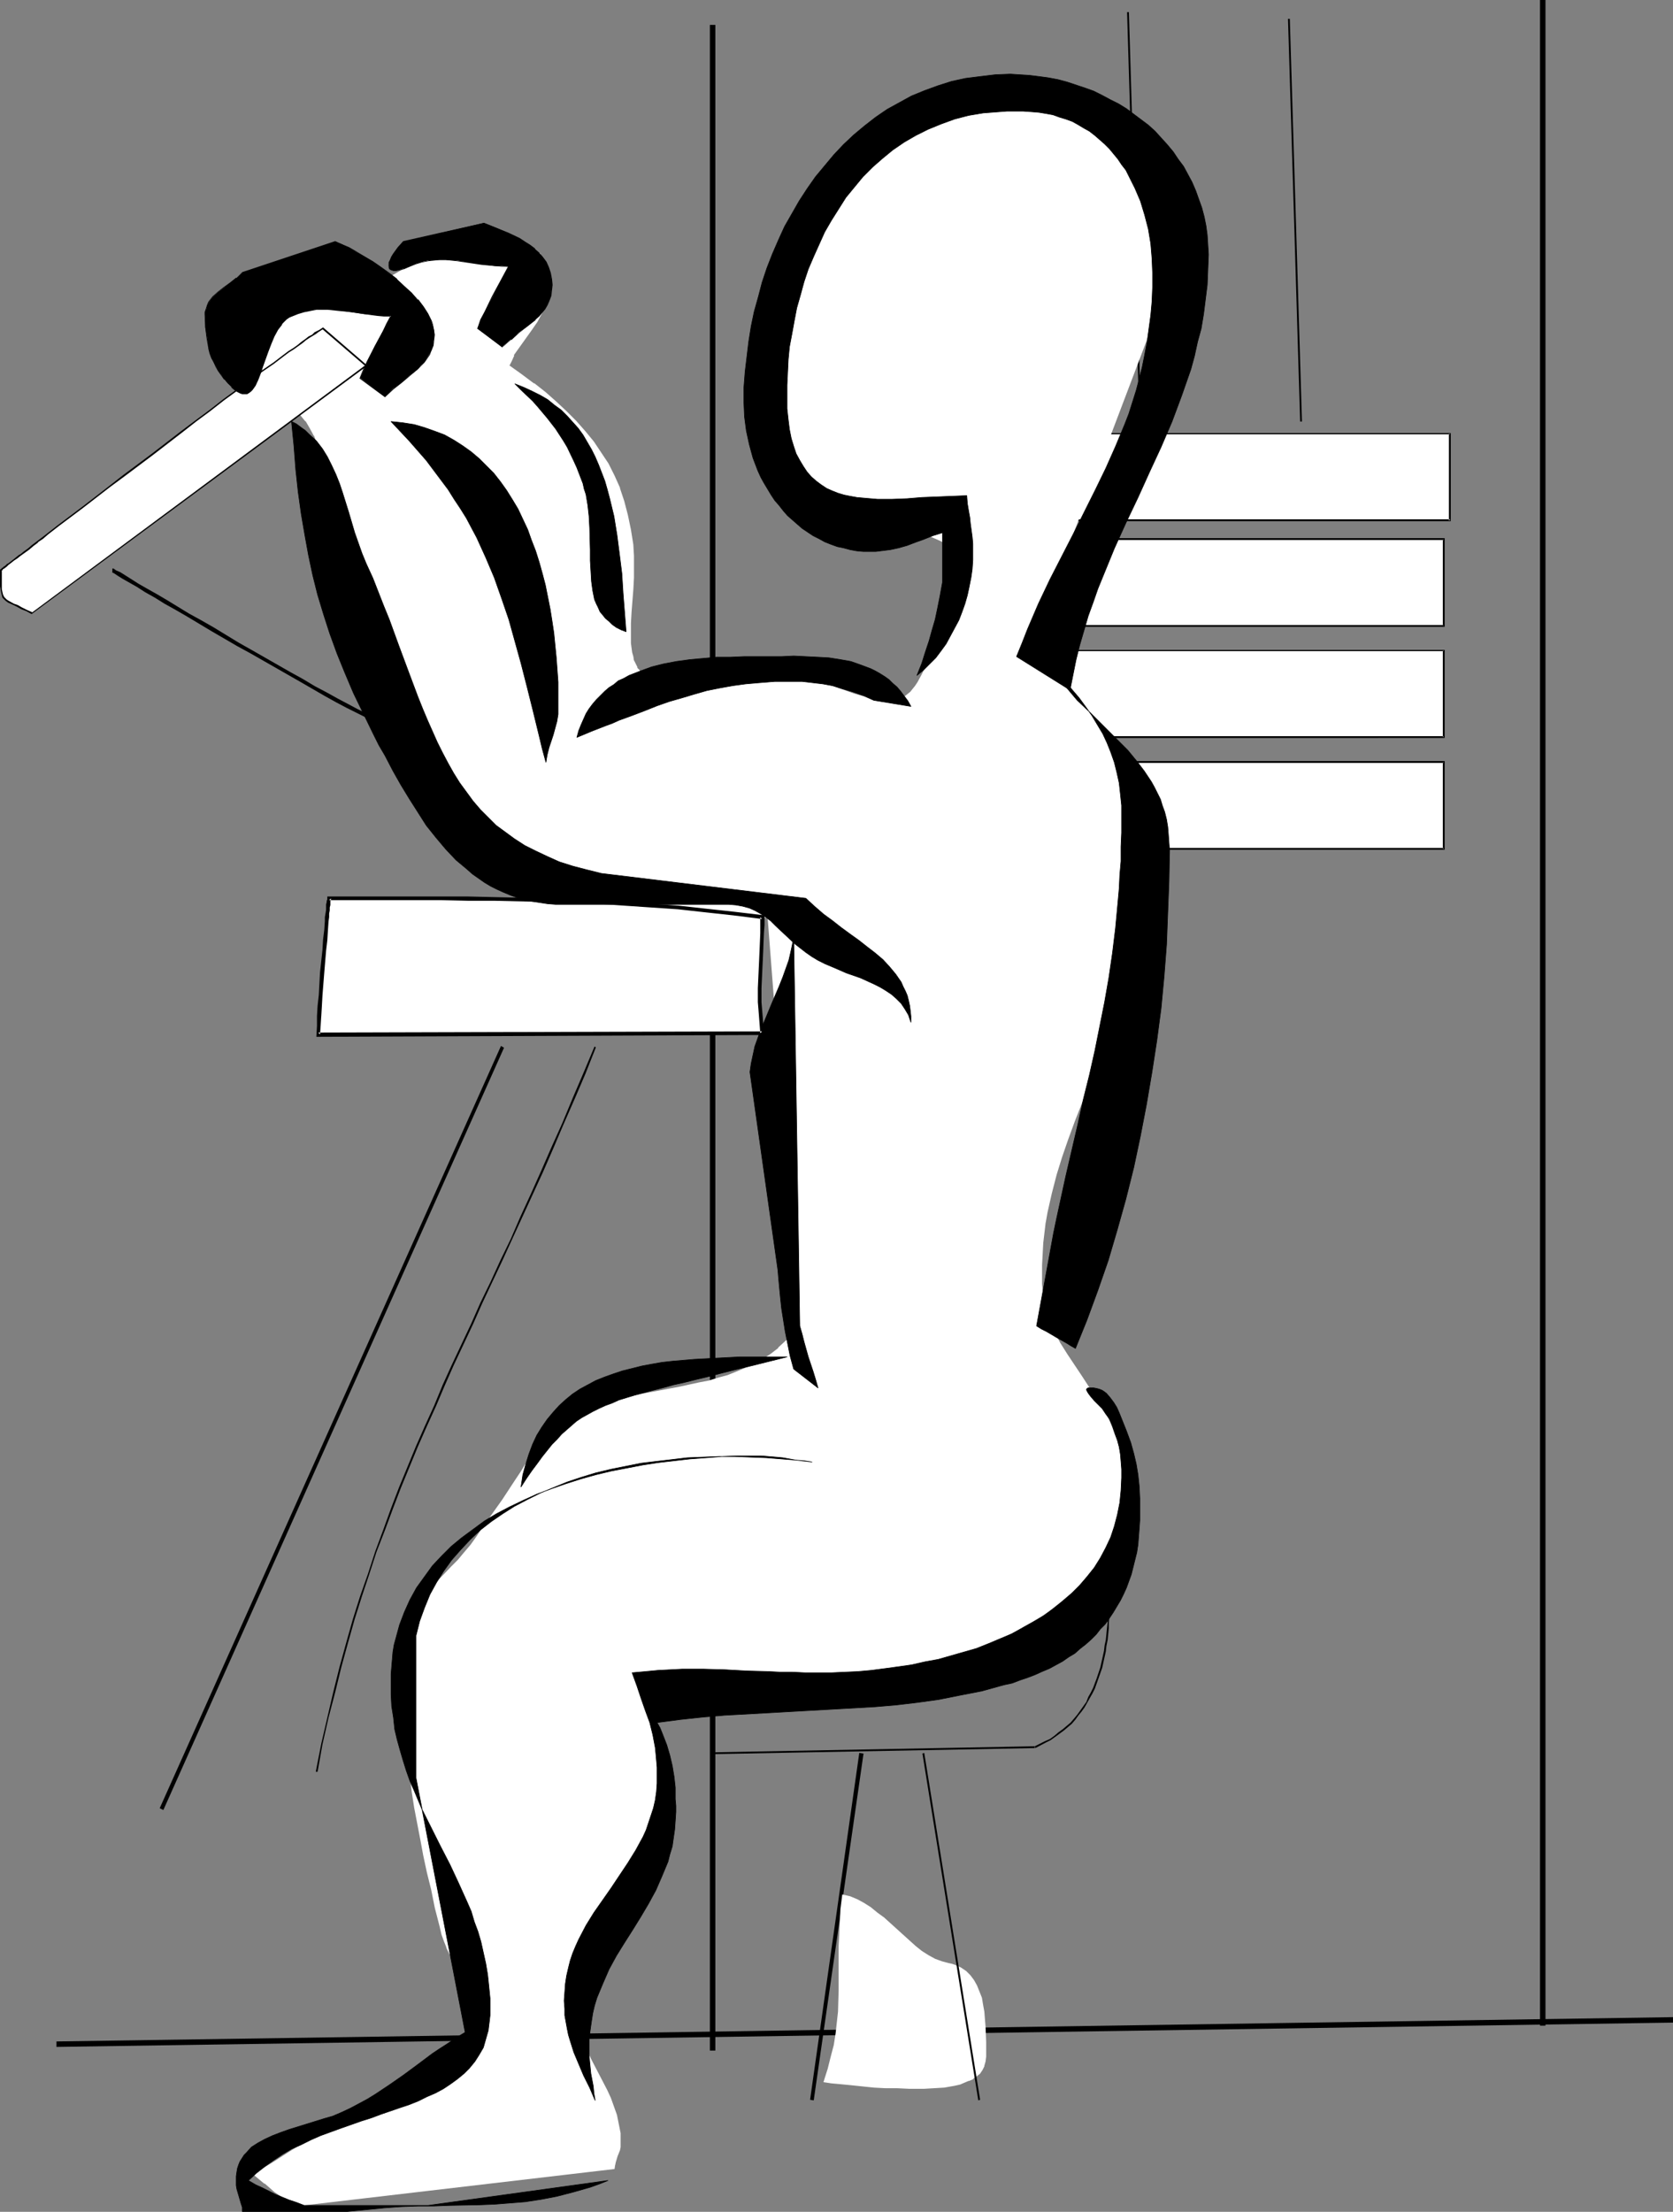
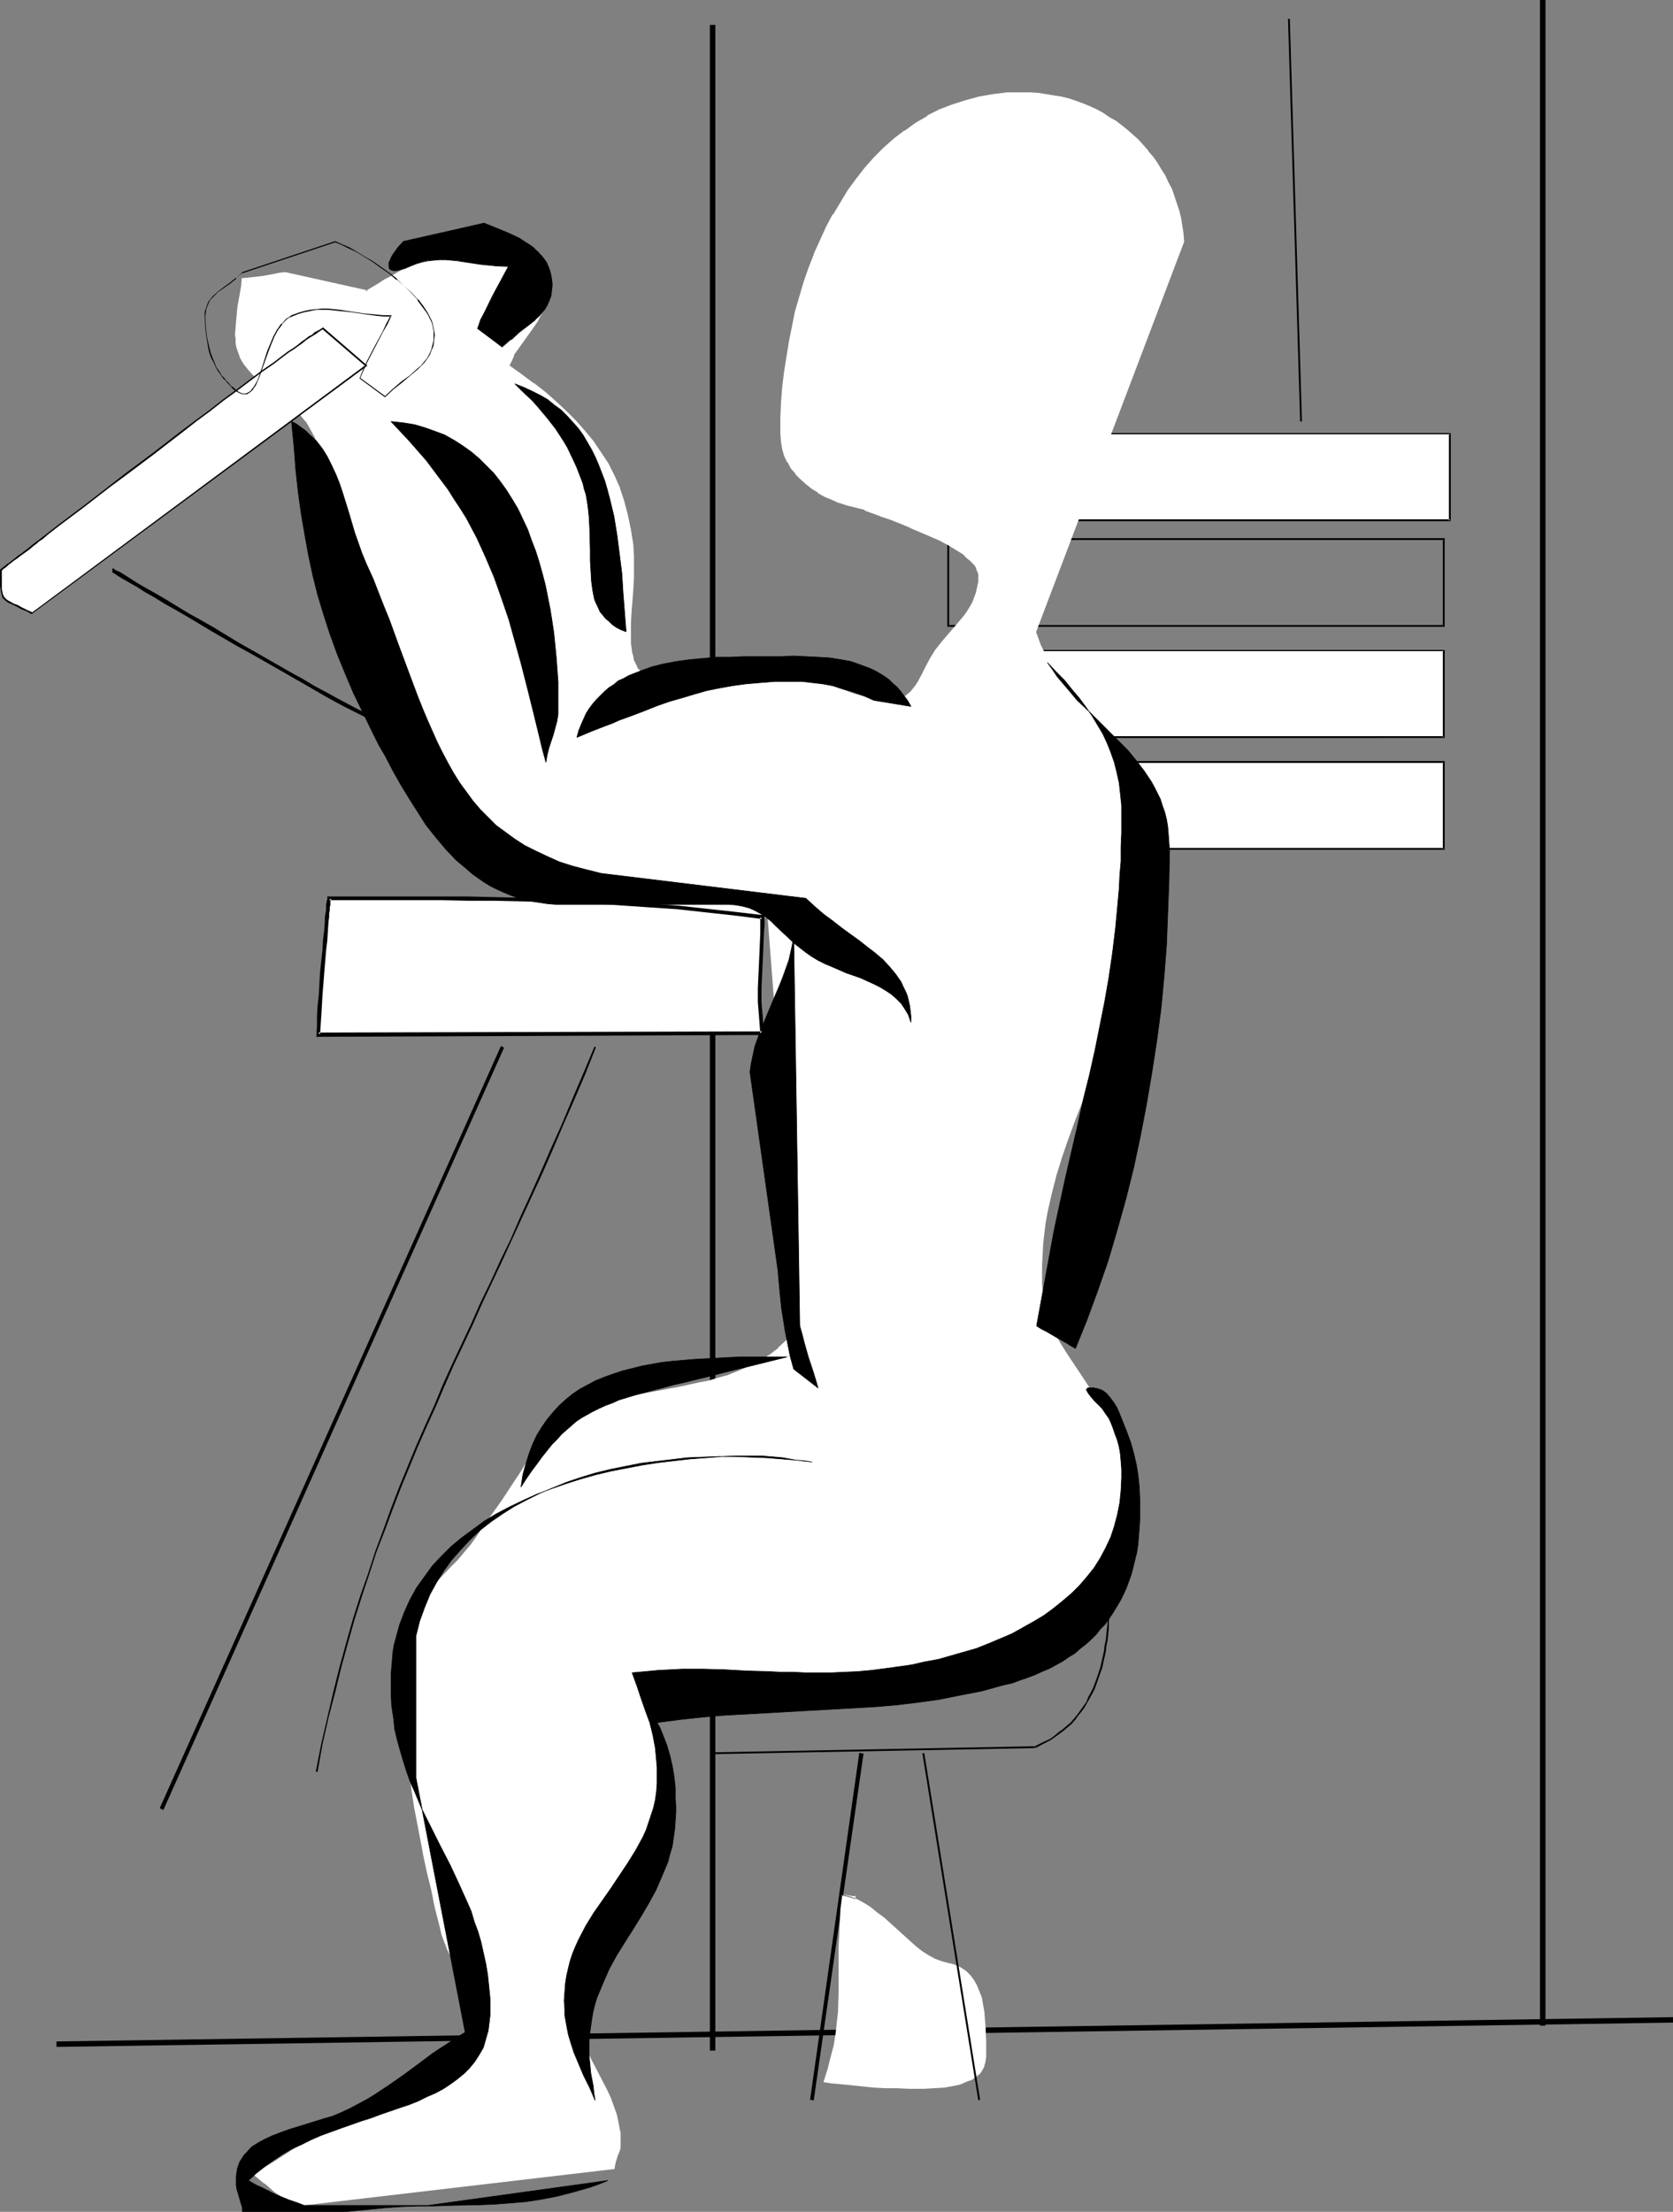
<svg xmlns="http://www.w3.org/2000/svg" xmlns:ns1="http://sodipodi.sourceforge.net/DTD/sodipodi-0.dtd" xmlns:ns2="http://www.inkscape.org/namespaces/inkscape" version="1.0" width="117.778mm" height="155.69mm" id="svg44" ns1:docname="Exercise Sketch 16.wmf">
  <rect width="100%" height="100%" fill="#808080" stroke="none" />
  <ns1:namedview id="namedview44" pagecolor="#ffffff" bordercolor="#000000" borderopacity="0.25" ns2:showpageshadow="2" ns2:pageopacity="0.0" ns2:pagecheckerboard="0" ns2:deskcolor="#d1d1d1" ns2:document-units="mm" />
  <defs id="defs1">
    <pattern id="WMFhbasepattern" patternUnits="userSpaceOnUse" width="6" height="6" x="0" y="0" />
  </defs>
  <path style="fill:#000000;fill-opacity:1;fill-rule:evenodd;stroke:none" d="M 15.027,544.562 445.145,538.098 V 536.644 L 15.027,543.108 Z" id="path1" />
-   <path style="fill:#000000;fill-opacity:1;fill-rule:evenodd;stroke:none" d="m 299.887,3.232 3.232,107.296 h 0.485 L 300.372,3.232 Z" id="path2" />
  <path style="fill:#000000;fill-opacity:1;fill-rule:evenodd;stroke:none" d="m 342.705,5.009 3.232,107.135 h 0.485 L 343.19,5.009 Z" id="path3" />
  <path style="fill:#000000;fill-opacity:1;fill-rule:evenodd;stroke:none" d="M 188.884,6.625 V 545.532 h 1.454 V 6.625 Z" id="path4" />
  <path style="fill:#ffffff;fill-opacity:1;fill-rule:evenodd;stroke:none" d="m 252.384,202.797 h 131.685 v 23.108 H 252.384 Z" id="path5" />
  <path style="fill:#000000;fill-opacity:1;fill-rule:evenodd;stroke:none" d="m 252.545,202.797 -0.162,0.162 h 131.685 l -0.162,-0.162 v 23.108 l 0.162,-0.323 H 252.384 l 0.162,0.323 v -23.108 l -0.485,-0.323 v 23.592 h 132.332 v -23.592 H 252.061 Z" id="path6" />
  <path style="fill:#ffffff;fill-opacity:1;fill-rule:evenodd;stroke:none" d="m 252.384,173.064 h 131.685 v 23.108 H 252.384 Z" id="path7" />
  <path style="fill:#000000;fill-opacity:1;fill-rule:evenodd;stroke:none" d="m 252.545,173.064 -0.162,0.162 h 131.685 l -0.162,-0.162 v 23.108 l 0.162,-0.323 H 252.384 l 0.162,0.323 v -23.108 l -0.485,-0.162 v 23.431 H 384.392 V 172.903 H 252.061 Z" id="path8" />
-   <path style="fill:#ffffff;fill-opacity:1;fill-rule:evenodd;stroke:none" d="m 252.384,143.493 h 131.685 v 22.946 H 252.384 Z" id="path9" />
  <path style="fill:#000000;fill-opacity:1;fill-rule:evenodd;stroke:none" d="m 252.545,143.493 -0.162,0.162 h 131.685 l -0.162,-0.162 v 22.946 l 0.162,-0.162 H 252.384 l 0.162,0.162 v -22.946 l -0.485,-0.323 v 23.592 h 132.332 v -23.592 H 252.061 Z" id="path10" />
  <path style="fill:#ffffff;fill-opacity:1;fill-rule:evenodd;stroke:none" d="M 253.999,115.376 H 385.846 v 23.108 H 253.999 Z" id="path11" />
  <path style="fill:#000000;fill-opacity:1;fill-rule:evenodd;stroke:none" d="m 254.161,115.376 -0.162,0.162 H 385.846 l -0.323,-0.162 v 23.108 l 0.323,-0.323 H 253.999 l 0.162,0.323 v -23.108 l -0.485,-0.162 v 23.431 H 386.008 V 115.214 H 253.676 Z" id="path12" />
  <path style="fill:#ffffff;fill-opacity:1;fill-rule:evenodd;stroke:none" d="m 229.278,135.09 -2.101,-0.323 -1.939,-0.646 -1.939,-0.646 -1.939,-0.646 -1.777,-0.97 -1.777,-0.97 -1.777,-0.97 -1.454,-1.293 -1.454,-1.293 -1.293,-1.293 -1.131,-1.616 -0.969,-1.616 -0.808,-1.616 -0.646,-1.778 -0.323,-2.101 -0.162,-1.939 0.162,-4.04 0.162,-4.04 0.323,-4.201 0.323,-4.04 0.646,-4.04 0.646,-4.04 0.808,-4.04 0.969,-3.878 0.969,-4.04 1.293,-3.717 1.293,-3.878 1.454,-3.717 1.454,-3.555 1.777,-3.555 1.777,-3.393 1.939,-3.393 1.939,-3.232 2.262,-2.909 2.262,-2.909 2.424,-2.747 2.585,-2.585 2.747,-2.262 2.747,-2.262 3.07,-2.101 3.07,-1.778 3.232,-1.616 3.393,-1.293 3.393,-1.293 3.555,-0.808 3.716,-0.646 3.878,-0.485 4.039,-0.162 h 2.1 l 2.101,0.162 2.1,0.323 1.939,0.323 2.1,0.323 1.939,0.646 1.777,0.485 1.939,0.808 1.777,0.646 1.939,0.808 1.616,0.97 1.777,1.131 1.616,0.97 1.616,1.131 1.454,1.293 1.454,1.293 1.454,1.293 1.293,1.454 1.293,1.454 1.293,1.616 1.131,1.616 0.969,1.616 0.969,1.778 0.969,1.616 0.808,1.939 0.808,1.778 0.646,1.939 0.485,1.939 0.485,1.939 0.485,2.101 0.323,2.101 0.162,2.101 -39.586,103.741 0.646,1.939 0.808,1.616 0.646,1.778 0.969,1.454 1.616,3.07 1.939,2.909 2.101,2.585 2.262,2.424 4.363,5.009 4.686,4.686 2.1,2.424 2.262,2.747 1.939,2.747 1.939,2.909 0.808,1.616 0.808,1.616 0.808,1.616 0.646,1.778 -8.24,44.114 -0.485,3.07 -0.646,2.909 -0.646,2.909 -0.646,2.747 -1.616,5.494 -1.616,5.009 -1.777,5.009 -1.777,4.686 -1.777,4.686 -1.777,4.686 -1.616,4.686 -1.616,4.686 -1.454,4.848 -1.293,4.848 -1.131,5.171 -0.485,2.585 -0.323,2.747 -0.323,2.747 -0.323,2.909 v 3.07 l -0.162,2.909 0.162,2.101 0.162,1.939 0.162,2.101 0.485,1.778 0.485,1.778 0.485,1.778 0.808,1.616 0.646,1.616 1.616,3.232 1.777,3.07 4.039,5.817 3.878,5.817 1.777,3.07 1.616,3.07 0.808,1.778 0.646,1.616 0.485,1.778 0.485,1.778 0.485,1.778 0.323,1.939 0.162,2.101 v 2.101 l -0.162,3.07 -0.162,3.07 -0.646,2.909 -0.646,2.747 -0.808,2.585 -0.969,2.585 -1.293,2.424 -1.293,2.262 -1.454,2.262 -1.616,2.101 -1.777,1.939 -1.939,1.939 -2.1,1.778 -2.101,1.778 -2.262,1.778 -2.262,1.616 -2.585,1.454 -2.424,1.454 -2.747,1.454 -2.585,1.454 -5.655,2.585 -5.817,2.262 -5.978,2.262 -5.978,2.101 -6.14,2.101 -6.14,2.101 h -59.299 l 0.162,2.424 0.323,2.262 0.485,2.262 0.323,2.262 1.131,4.04 1.131,4.04 1.131,3.878 0.969,4.04 0.323,2.262 0.323,2.262 0.162,2.262 v 2.424 2.101 l -0.162,1.939 -0.323,1.778 -0.485,1.778 -0.646,1.778 -0.646,1.616 -0.646,1.616 -0.808,1.454 -1.939,3.07 -2.1,2.747 -2.262,2.747 -2.262,2.585 -2.262,2.747 -2.262,2.747 -2.101,2.747 -1.777,2.909 -0.969,1.454 -0.646,1.616 -0.646,1.616 -0.646,1.778 -0.485,1.778 -0.323,1.939 -0.162,1.778 v 2.101 2.585 l 0.485,2.585 0.485,2.424 0.808,2.262 0.808,2.101 0.969,2.101 2.1,4.04 2.101,4.04 0.969,2.101 0.969,2.101 0.646,2.262 0.646,2.424 0.323,2.585 0.162,2.585 v 0.97 l -0.323,0.808 -0.485,1.616 -0.485,1.454 -0.323,0.808 v 0.97 l -84.02,9.857 -1.616,-0.97 -1.616,-0.808 -2.908,-1.939 -2.747,-2.262 -2.747,-2.262 1.293,-0.808 1.293,-0.808 2.262,-1.454 2.424,-1.454 2.101,-1.454 4.363,-2.585 8.24,-5.009 4.524,-2.585 2.262,-1.293 2.424,-1.293 2.424,-1.293 2.747,-1.293 3.716,-1.778 4.039,-1.616 3.716,-1.454 1.939,-0.97 1.777,-0.808 1.616,-0.97 1.454,-1.131 1.454,-1.131 0.969,-1.293 0.969,-1.616 0.808,-1.616 0.162,-0.808 0.162,-0.97 0.162,-0.97 v -1.131 -1.939 l -0.323,-1.939 -0.323,-1.778 -0.485,-1.616 -0.646,-1.616 -0.646,-1.454 -1.616,-2.909 -1.616,-2.909 -1.616,-3.07 -0.646,-1.616 -0.808,-1.778 -0.646,-1.778 -0.485,-1.939 -1.131,-5.009 -1.131,-4.848 -1.131,-4.686 -0.808,-4.363 -0.969,-4.363 -0.808,-4.363 -0.646,-4.04 -0.646,-4.201 -0.646,-4.201 -0.485,-4.201 -0.485,-4.363 -0.323,-4.363 -0.323,-4.525 -0.162,-4.848 v -4.848 l -0.162,-5.171 0.162,-1.454 v -1.454 l 0.162,-1.293 0.162,-1.293 0.646,-2.262 0.808,-2.101 0.969,-1.939 1.131,-1.778 1.293,-1.616 1.293,-1.616 3.07,-3.07 1.616,-1.616 1.616,-1.778 1.777,-1.778 1.777,-1.939 1.616,-2.101 1.616,-2.424 1.616,-2.262 1.777,-2.424 3.393,-5.009 3.393,-5.009 1.616,-2.424 1.454,-2.585 1.616,-2.424 1.616,-2.101 1.939,-1.939 1.777,-1.778 2.1,-1.616 2.101,-1.454 2.1,-1.131 2.262,-1.131 2.424,-0.97 2.424,-0.808 2.424,-0.808 2.424,-0.646 5.17,-1.131 5.17,-0.97 5.17,-0.97 5.17,-0.97 2.424,-0.646 2.585,-0.646 2.424,-0.808 2.424,-0.808 2.424,-0.97 2.262,-1.131 2.262,-1.293 2.262,-1.454 1.939,-1.616 2.101,-1.778 1.777,-1.939 1.777,-2.262 -8.24,-108.751 -3.878,-0.162 h -3.555 l -3.716,-0.323 -3.555,-0.162 -3.555,-0.323 -3.393,-0.323 -3.393,-0.646 -3.393,-0.485 -3.232,-0.646 -3.232,-0.808 -3.07,-0.646 -3.232,-0.97 -2.908,-0.97 -3.07,-0.97 -2.908,-1.293 -2.908,-1.131 -2.908,-1.454 -2.908,-1.293 -2.747,-1.616 -2.908,-1.616 -2.585,-1.616 -2.747,-1.778 -2.747,-1.939 -2.585,-2.101 -2.585,-1.939 -2.585,-2.262 -2.585,-2.262 -2.585,-2.424 -2.585,-2.585 -2.585,-2.585 -2.424,-2.747 -2.585,-2.909 -2.585,-3.07 -2.262,-3.07 -2.101,-3.07 -1.939,-3.07 -1.616,-3.07 -1.616,-3.07 -1.293,-3.07 -1.293,-3.07 -1.293,-3.232 -0.969,-3.232 -1.131,-3.232 -0.969,-3.555 -0.969,-3.555 -0.969,-3.555 -0.969,-3.878 -0.969,-3.878 -0.485,-2.424 -0.323,-2.424 -0.162,-2.262 v -2.262 l 0.162,-4.363 0.323,-2.101 0.162,-2.101 0.162,-2.101 v -2.101 -1.939 l -0.162,-2.101 -0.485,-2.101 -0.485,-2.101 -0.969,-2.101 -1.131,-2.101 -1.131,-1.778 -1.454,-1.778 -1.454,-1.454 -1.616,-1.454 -3.232,-2.585 -3.232,-2.585 -1.616,-1.293 -1.454,-1.293 -1.293,-1.454 -1.131,-1.454 -0.808,-1.616 -0.808,-1.778 -0.162,-0.97 -0.162,-1.131 -0.162,-0.97 v -1.131 -2.101 l 0.162,-1.939 0.485,-3.393 0.485,-3.393 0.323,-1.939 0.162,-2.101 1.616,-0.162 1.454,-0.162 2.747,-0.323 2.585,-0.485 1.454,-0.162 1.616,-0.323 21.49,4.848 v 0.162 l 3.393,-2.101 1.616,-0.97 1.616,-0.808 2.908,-1.778 3.07,-1.616 1.454,-0.646 1.616,-0.646 1.616,-0.485 1.616,-0.485 1.777,-0.323 1.777,-0.323 1.939,-0.162 h 1.939 2.747 l 2.585,-0.162 h 2.262 2.262 2.262 l 2.424,0.162 2.424,0.162 1.454,0.162 1.454,0.162 0.162,1.293 0.162,1.131 0.485,2.424 0.485,2.262 0.162,1.293 0.162,1.454 -0.162,1.454 -0.162,1.454 -0.485,1.454 -0.323,1.293 -1.293,2.262 -1.454,2.262 -1.616,2.101 -1.616,2.262 -0.808,1.131 -0.808,1.293 -0.646,1.293 -0.646,1.454 3.393,2.424 3.393,2.424 3.07,2.424 2.747,2.585 2.747,2.424 2.585,2.585 2.424,2.747 2.262,2.747 1.939,2.747 1.777,3.07 1.777,3.07 1.293,3.393 1.293,3.393 0.969,3.717 0.808,3.878 0.485,4.201 0.323,2.747 v 2.909 l -0.162,2.909 -0.162,3.07 -0.485,6.14 -0.162,2.909 v 2.747 l 0.162,2.747 0.323,2.262 0.162,1.131 0.323,1.131 0.323,0.97 0.485,0.808 0.646,0.808 0.485,0.808 0.808,0.485 0.808,0.646 0.969,0.323 0.969,0.323 1.131,0.162 1.293,0.162 1.777,-0.162 1.454,-0.162 1.616,-0.162 1.454,-0.323 2.747,-0.808 5.17,-1.778 2.747,-0.808 1.454,-0.323 1.454,-0.162 1.616,-0.162 1.616,-0.162 2.747,0.162 2.747,0.323 2.424,0.485 2.262,0.646 2.262,0.808 2.262,0.808 4.363,1.778 4.201,1.778 2.262,0.808 2.1,0.808 2.424,0.646 2.585,0.485 2.424,0.323 2.908,0.162 1.131,-0.162 1.131,-0.323 0.808,-0.323 0.969,-0.646 0.808,-0.646 0.646,-0.808 0.646,-0.97 0.646,-0.97 1.131,-2.101 1.131,-2.101 1.131,-2.262 1.293,-1.939 1.939,-2.424 3.878,-4.363 1.777,-2.262 0.808,-1.293 0.808,-1.131 0.646,-1.131 0.485,-1.293 0.646,-1.454 0.323,-1.293 0.162,-1.616 v -1.454 -0.808 l -0.162,-0.646 -0.323,-0.808 -0.485,-0.646 -0.646,-0.808 -0.646,-0.646 -0.808,-0.646 -0.808,-0.808 -1.939,-1.293 -2.101,-1.454 -2.424,-1.131 -2.585,-1.293 -5.332,-2.262 -2.585,-0.97 -2.585,-0.97 -2.262,-0.97 -2.262,-0.808 -0.969,-0.323 -0.808,-0.323 -0.808,-0.323 z" id="path13" />
  <path style="fill:#ffffff;fill-opacity:1;fill-rule:evenodd;stroke:none" d="m 229.278,134.929 -2.101,-0.485 -1.939,-0.485 -1.939,-0.646 h 0.162 l -1.939,-0.808 -1.939,-0.808 -1.777,-0.97 v 0 l -1.616,-1.131 -1.616,-1.131 h 0.162 l -1.454,-1.293 -1.293,-1.293 v 0 l -1.131,-1.454 -0.969,-1.616 v 0 l -0.808,-1.778 v 0 l -0.485,-1.778 -0.485,-1.939 v 0 -1.939 -4.04 l 0.162,-4.04 0.323,-4.201 0.485,-4.04 v 0 l 0.485,-4.04 0.646,-4.04 0.808,-4.04 0.969,-3.878 1.131,-3.878 1.131,-3.878 1.293,-3.878 1.454,-3.717 v 0.162 l 1.616,-3.717 1.616,-3.555 1.777,-3.393 v 0 l 1.939,-3.232 2.1,-3.232 2.1,-2.909 2.262,-2.909 v 0 l 2.424,-2.747 2.585,-2.585 2.747,-2.262 2.747,-2.262 v 0 l 2.908,-2.101 3.07,-1.778 v 0 l 3.232,-1.616 v 0 l 3.393,-1.293 3.393,-1.131 3.716,-0.97 3.716,-0.646 h -0.162 l 3.878,-0.485 h 4.039 2.1 l 2.101,0.162 h -0.162 l 2.101,0.162 2.1,0.323 1.939,0.485 1.939,0.485 1.939,0.646 1.939,0.646 1.777,0.808 v 0 l 1.777,0.808 1.777,0.97 V 30.379 l 1.616,1.131 1.616,0.97 1.616,1.131 1.616,1.293 h -0.162 l 1.454,1.293 1.454,1.293 1.293,1.454 1.293,1.454 v 0 l 1.293,1.616 1.131,1.454 0.969,1.778 0.969,1.616 v 0 l 0.969,1.778 0.808,1.778 v 0 l 0.646,1.939 0.646,1.778 0.646,1.939 0.485,2.101 0.323,1.939 0.323,2.101 v 0 l 0.323,2.101 v -0.162 l -39.586,103.903 0.646,1.939 0.646,1.778 v 0 l 0.808,1.616 0.808,1.616 h 0.162 l 1.616,3.07 1.939,2.747 2.1,2.747 v 0 l 2.262,2.585 4.363,4.848 4.686,4.686 2.1,2.585 2.262,2.585 v -0.162 l 1.939,2.747 1.939,3.07 h -0.162 l 0.969,1.454 0.808,1.778 0.808,1.616 0.646,1.778 v -0.162 l -8.24,44.114 -0.646,3.07 -0.485,2.909 -0.646,2.909 -0.808,2.747 -1.454,5.333 -1.616,5.171 -1.777,4.848 -1.777,4.848 -1.777,4.686 -1.777,4.686 -1.777,4.686 -1.616,4.686 -1.454,4.686 -1.293,5.009 -1.131,5.009 -0.323,2.747 v 0 l -0.485,2.747 -0.323,2.747 -0.162,2.909 -0.162,3.07 v 2.909 2.101 l 0.162,1.939 v 0.162 l 0.323,1.939 0.485,1.778 0.485,1.778 0.485,1.778 0.646,1.778 v 0 l 0.808,1.616 1.616,3.232 v 0 l 1.777,2.909 4.039,5.979 3.878,5.817 1.777,3.07 v 0 l 1.616,3.07 0.646,1.616 v 0 l 0.808,1.616 0.485,1.778 0.485,1.778 0.485,1.939 0.162,1.939 v -0.162 l 0.162,2.101 0.162,2.101 -0.162,3.07 -0.323,3.07 v -0.162 l -0.485,2.909 -0.646,2.747 -0.808,2.747 v -0.162 l -1.131,2.585 -1.131,2.424 v 0 l -1.293,2.262 -1.454,2.262 -1.616,2.101 v 0 l -1.777,1.939 -1.939,1.939 -2.1,1.778 -2.101,1.778 v 0 l -2.262,1.778 -2.262,1.616 -2.424,1.454 -2.585,1.454 v 0 l -2.585,1.454 -2.747,1.293 -5.655,2.585 h 0.162 l -5.817,2.424 -5.978,2.262 -6.14,2.101 -5.978,2.101 -6.14,1.939 v 0 l -59.46,0.162 0.162,2.585 0.323,2.262 v 0.162 l 0.323,2.262 0.485,2.101 0.969,4.201 1.293,3.878 1.131,3.878 0.969,4.201 0.323,2.101 0.323,2.262 v 0 l 0.162,2.262 v 2.424 2.101 l -0.323,1.939 v -0.162 l -0.323,1.939 -0.485,1.778 -0.485,1.778 v -0.162 l -0.646,1.616 -0.808,1.616 h 0.162 l -0.808,1.616 -1.939,2.909 -2.1,2.747 v 0 l -2.262,2.747 -2.262,2.585 -2.262,2.747 -2.262,2.585 v 0.162 l -2.1,2.747 -1.777,2.909 -0.969,1.616 v 0 l -0.808,1.616 -0.646,1.616 v 0 1.939 l 0.485,-1.778 v 0 l 0.646,-1.616 0.808,-1.616 h -0.162 l 0.969,-1.454 1.777,-3.07 2.101,-2.747 v 0.162 l 2.262,-2.747 2.262,-2.747 2.262,-2.585 2.262,-2.747 v 0 l 2.101,-2.909 1.939,-2.909 0.808,-1.454 v 0 l 0.808,-1.616 0.646,-1.616 v -0.162 l 0.485,-1.778 0.485,-1.778 0.323,-1.778 v 0 l 0.162,-1.939 0.162,-2.101 -0.162,-2.424 -0.162,-2.262 v -0.162 l -0.323,-2.262 -0.323,-2.101 -0.969,-4.04 -1.131,-4.04 -1.131,-3.878 -0.969,-4.201 -0.485,-2.101 -0.485,-2.262 v 0 l -0.162,-2.262 -0.323,-2.424 -0.162,0.162 h 59.299 l 6.14,-1.939 6.14,-2.101 6.14,-2.101 5.978,-2.424 5.817,-2.262 v 0 l 5.494,-2.585 2.747,-1.454 2.585,-1.293 v -0.162 l 2.585,-1.454 2.424,-1.454 2.424,-1.616 2.262,-1.778 v 0 l 2.1,-1.778 2.101,-1.778 1.939,-1.939 1.777,-1.939 v -0.162 l 1.616,-2.101 1.454,-2.262 1.293,-2.262 h 0.162 l 1.131,-2.424 1.131,-2.424 v -0.162 l 0.808,-2.585 0.646,-2.747 0.485,-2.909 v 0 l 0.323,-3.07 v -3.07 -2.101 l -0.162,-2.101 v 0 l -0.323,-1.939 -0.323,-1.778 -0.485,-1.939 -0.646,-1.616 -0.646,-1.778 v 0 l -0.646,-1.616 -1.616,-3.232 h -0.162 l -1.777,-2.909 -3.878,-5.979 -3.878,-5.817 -1.939,-3.07 v 0 l -1.616,-3.07 -0.646,-1.616 v 0 l -0.646,-1.616 -0.646,-1.778 -0.323,-1.778 -0.485,-1.939 -0.323,-1.939 v 0 l -0.162,-1.939 v -2.101 -2.909 l 0.162,-3.07 0.162,-2.909 0.323,-2.747 0.323,-2.747 v 0.162 l 0.485,-2.747 1.131,-5.009 1.293,-5.009 1.454,-4.686 1.616,-4.686 1.777,-4.848 1.777,-4.525 1.777,-4.686 1.777,-4.848 1.777,-4.848 1.616,-5.171 1.454,-5.333 0.646,-2.909 0.646,-2.909 0.646,-2.909 0.485,-3.07 8.402,-44.114 -0.808,-1.778 -0.646,-1.778 -0.969,-1.616 -0.808,-1.616 v 0 l -1.939,-2.909 -1.939,-2.747 v 0 l -2.262,-2.747 -2.101,-2.424 -4.686,-4.686 -4.363,-5.009 -2.262,-2.424 v 0 l -2.1,-2.585 -1.939,-2.909 -1.616,-2.909 v 0 l -0.808,-1.616 -0.808,-1.616 v 0 l -0.646,-1.778 -0.646,-1.778 v 0.162 L 315.076,64.313 314.914,62.213 v -0.162 l -0.323,-1.939 -0.323,-2.101 -0.485,-1.939 -0.646,-1.939 -0.646,-1.939 -0.646,-1.939 v 0 l -0.969,-1.778 -0.808,-1.778 v 0 l -1.131,-1.778 -0.969,-1.616 -1.131,-1.616 -1.293,-1.454 v -0.162 l -1.293,-1.454 -1.293,-1.454 -1.454,-1.293 -1.454,-1.293 v 0 l -1.616,-1.293 -1.454,-1.131 -1.777,-0.97 -1.616,-1.131 v 0 l -1.777,-0.97 -1.777,-0.808 v 0 l -1.939,-0.808 -1.777,-0.646 -1.939,-0.646 -1.939,-0.485 -2.1,-0.323 -1.939,-0.323 -2.1,-0.323 v 0 l -2.101,-0.162 h -2.1 -4.039 l -3.878,0.485 v 0 l -3.716,0.646 -3.555,0.97 -3.555,1.131 -3.393,1.293 v 0 l -3.232,1.616 v 0.162 l -3.07,1.778 -2.908,2.101 h -0.162 l -2.747,2.101 -2.747,2.424 -2.585,2.585 -2.424,2.747 v 0 l -2.262,2.909 -2.262,3.07 -1.939,3.232 -1.939,3.232 h -0.162 l -1.777,3.393 -1.616,3.555 -1.616,3.555 v 0.162 l -1.454,3.717 -1.293,3.717 -1.131,3.878 -1.131,3.878 -0.808,4.04 -0.808,4.04 -0.646,4.04 -0.646,4.04 v 0 l -0.485,4.04 -0.323,4.201 -0.162,4.04 v 4.04 l 0.162,1.939 v 0.162 l 0.323,1.939 0.485,1.778 v 0 l 0.808,1.778 h 0.162 l 0.808,1.616 1.293,1.454 v 0.162 l 1.293,1.293 1.454,1.293 v 0 l 1.616,1.293 1.616,0.97 v 0.162 l 1.777,0.97 1.939,0.808 1.777,0.808 h 0.162 l 1.939,0.646 1.939,0.485 1.939,0.485 z" id="path14" />
  <path style="fill:#ffffff;fill-opacity:1;fill-rule:evenodd;stroke:none" d="m 154.791,524.686 -0.485,1.778 -0.485,1.778 -0.323,1.778 v 0.162 l -0.162,1.778 -0.162,2.101 0.162,2.585 v 0.162 l 0.323,2.424 0.646,2.424 0.646,2.262 v 0 l 0.969,2.101 0.969,2.262 2.101,4.04 2.1,4.04 0.969,2.101 0.808,2.101 v 0 l 0.808,2.101 0.485,2.424 0.485,2.585 v 0 2.585 0.97 -0.162 l -0.162,0.808 -0.485,1.616 -0.646,1.616 -0.162,0.808 -0.162,0.97 0.323,-0.162 -84.02,9.857 h 0.162 l -1.616,-0.97 -1.616,-0.808 -2.908,-1.939 -2.747,-2.262 v 0 l -2.747,-2.262 v 0.323 l 1.293,-0.808 1.131,-0.808 2.424,-1.454 2.262,-1.454 2.262,-1.454 4.201,-2.585 8.402,-5.009 4.363,-2.585 v 0 l 2.424,-1.131 v -0.162 l 2.262,-1.293 v 0.162 l 2.585,-1.293 2.585,-1.454 3.878,-1.778 v 0 l 3.878,-1.454 v 0 l 3.878,-1.616 1.939,-0.808 1.777,-0.97 v 0 l 1.616,-0.97 1.454,-1.131 v 0 l 1.454,-1.131 0.969,-1.293 v -0.162 l 0.969,-1.454 h 0.162 l 0.646,-1.616 0.323,-0.97 0.162,-0.97 v 0 -0.97 l 0.162,-1.131 -0.162,-1.939 v -0.162 l -0.162,-1.778 -0.323,-1.778 -0.646,-1.616 -0.485,-1.616 v 0 l -0.808,-1.616 -1.454,-2.909 h -0.162 l -1.616,-2.909 h 0.162 l -1.616,-3.07 -0.808,-1.616 v 0.162 l -0.646,-1.778 -0.646,-1.778 -0.646,-1.939 -1.131,-5.171 -1.131,-4.686 -0.969,-4.686 -0.969,-4.525 -0.969,-4.363 -0.646,-4.201 -0.808,-4.201 -0.646,-4.201 -0.646,-4.201 v 0.162 l -0.485,-4.201 -0.323,-4.363 -0.485,-4.363 -0.162,-4.525 -0.162,-4.848 -0.162,-4.848 v -5.171 -1.454 -1.454 l 0.162,-1.293 v 0 l 0.323,-1.293 0.485,-2.262 0.808,-2.101 v 0 l 0.969,-1.939 v 0 l 1.131,-1.616 1.293,-1.778 v 0.162 l 1.293,-1.616 3.07,-3.07 3.232,-3.393 1.777,-1.778 1.777,-1.939 v 0 l 1.616,-2.101 1.616,-2.424 1.616,-2.262 5.17,-7.433 3.393,-5.009 1.616,-2.585 1.454,-2.424 1.616,-2.424 1.616,-2.262 v 0.162 l 1.939,-1.939 1.777,-1.778 v 0 l 1.939,-1.616 2.262,-1.454 2.101,-1.131 v 0 l 2.262,-1.131 v 0 l 2.262,-0.808 2.424,-0.97 2.424,-0.646 2.424,-0.646 5.17,-1.293 5.17,-0.808 5.17,-0.97 5.17,-1.131 2.585,-0.646 2.585,-0.646 2.424,-0.808 2.424,-0.808 v 0 l 2.424,-0.97 2.262,-1.131 2.262,-1.293 v 0 l 2.1,-1.454 2.101,-1.616 v 0 l 2.1,-1.778 1.777,-1.939 1.777,-2.424 -8.24,-109.074 h -4.039 l -3.555,-0.162 -3.716,-0.162 -3.555,-0.162 -3.555,-0.323 -3.393,-0.485 v 0 l -3.393,-0.485 -3.393,-0.485 -3.232,-0.646 -3.232,-0.808 -3.07,-0.808 -3.07,-0.808 -3.07,-0.97 -3.07,-1.131 -2.908,-1.131 v 0 l -2.908,-1.293 -2.908,-1.293 -2.747,-1.454 -2.908,-1.454 v 0 l -2.747,-1.616 -2.747,-1.616 -2.585,-1.778 -2.747,-1.939 -2.585,-2.101 -2.585,-1.939 v 0 l -2.585,-2.262 -2.585,-2.262 -2.585,-2.424 -2.585,-2.585 -2.585,-2.585 -2.424,-2.747 -2.585,-2.909 -2.585,-3.07 v 0 l -2.262,-3.07 -2.101,-3.07 -1.939,-3.07 -1.616,-3.07 v 0 l -1.454,-2.909 -1.454,-3.232 -1.293,-3.07 v 0 l -1.131,-3.07 -1.131,-3.232 -0.969,-3.393 -0.969,-3.393 -0.969,-3.555 -0.969,-3.717 -2.101,-7.595 -0.485,-2.585 v 0.162 l -0.323,-2.424 -0.162,-2.262 v -2.262 l 0.323,-4.363 0.162,-2.101 0.162,-2.101 0.162,-2.101 0.162,-2.101 -0.162,-1.939 -0.162,-2.101 v -0.162 l -0.323,-1.939 -0.646,-2.101 -0.808,-2.101 v -0.162 l -1.131,-2.101 h -0.162 l -1.131,-1.778 v 0 l -1.454,-1.778 -1.454,-1.454 -1.616,-1.454 v 0 l -3.393,-2.585 -3.232,-2.585 3.07,2.909 3.232,2.585 v 0 l 1.616,1.454 1.454,1.454 1.454,1.778 v -0.162 l 1.131,1.939 v 0 l 1.131,2.101 v -0.162 l 0.808,2.262 0.646,1.939 0.485,2.101 v 0 l 0.162,2.101 v 1.939 2.101 l -0.162,2.101 -0.323,2.101 -0.162,2.101 -0.323,4.363 v 2.262 l 0.162,2.262 0.323,2.424 v 0 l 0.485,2.424 2.101,7.756 0.969,3.717 0.969,3.555 0.969,3.393 1.131,3.232 0.969,3.232 1.131,3.232 v 0 l 1.293,3.232 1.454,3.07 1.454,3.07 h 0.162 l 1.616,3.07 1.939,3.07 2.1,2.909 2.262,3.232 v 0 l 2.585,3.232 2.585,2.747 2.424,2.747 2.585,2.585 2.585,2.585 2.585,2.424 2.585,2.262 2.585,2.262 v 0 l 2.585,2.101 2.747,1.939 2.585,1.939 2.747,1.778 2.747,1.616 2.747,1.778 v 0 l 2.747,1.454 2.908,1.454 2.908,1.293 2.908,1.293 v 0 l 3.07,1.131 2.908,1.131 3.07,0.808 3.07,0.97 3.232,0.808 3.232,0.646 3.232,0.646 3.232,0.646 3.393,0.485 h 0.162 l 3.393,0.323 3.555,0.323 3.555,0.323 3.716,0.162 3.555,0.162 h 3.878 l -0.323,-0.162 8.402,108.751 v -0.162 l -1.777,2.262 -1.939,1.939 -1.939,1.778 h 0.162 l -2.1,1.616 -2.262,1.454 v 0 l -2.101,1.131 -2.424,1.131 -2.262,0.97 v 0 l -2.424,0.97 -2.424,0.646 -2.585,0.808 -2.585,0.485 -5.17,1.131 -5.17,0.97 -5.17,0.97 -5.009,1.131 -2.585,0.646 -2.424,0.808 -2.424,0.808 -2.262,0.97 v 0 l -2.262,0.97 v 0.162 l -2.262,1.131 -2.101,1.454 -1.939,1.616 h -0.162 l -1.777,1.778 -1.939,1.939 v 0 l -1.616,2.101 -1.616,2.585 -1.454,2.424 -1.616,2.424 -3.393,5.171 -5.17,7.272 -1.616,2.424 -1.616,2.262 -1.777,2.101 v 0 l -1.616,1.939 -1.777,1.778 -3.232,3.393 -3.07,3.07 -1.293,1.616 v 0 l -1.293,1.616 -1.131,1.778 v 0 l -1.131,1.939 v 0 l -0.808,2.101 -0.485,2.424 -0.162,1.131 v 0.162 l -0.162,1.293 -0.162,1.454 v 1.454 5.171 l 0.162,4.848 0.162,4.848 0.323,4.525 0.323,4.363 0.485,4.363 0.485,4.201 v 0 l 0.485,4.201 0.646,4.201 0.808,4.201 0.808,4.201 0.808,4.363 0.969,4.525 1.131,4.525 0.969,4.848 1.293,5.009 0.485,2.101 0.646,1.778 0.646,1.616 v 0.162 l 0.808,1.616 1.616,2.909 v 0 l 1.616,2.909 v 0 l 1.616,3.07 0.646,1.454 v 0 l 0.646,1.454 0.485,1.778 0.323,1.616 0.323,1.939 v 0 1.939 1.131 l -0.162,0.97 v 0 l -0.162,0.97 -0.323,0.808 v 0 l -0.646,1.616 v 0 l -0.969,1.454 v 0 l -1.131,1.293 -1.293,1.131 h 0.162 l -1.616,1.131 -1.616,0.97 v -0.162 l -1.777,0.97 -1.777,0.808 -3.878,1.616 v 0 l -3.878,1.454 v 0 l -3.878,1.778 -2.585,1.454 -2.585,1.293 v 0 l -2.424,1.293 v 0 l -2.262,1.293 v 0 l -4.363,2.585 -8.402,5.009 -4.201,2.585 -2.262,1.454 -2.262,1.454 -2.424,1.454 -1.131,0.808 -1.616,0.97 2.908,2.424 h 0.162 l 2.585,2.262 2.908,1.939 1.616,0.808 1.777,0.97 84.182,-9.857 0.162,-1.131 v 0.162 l 0.162,-0.808 0.485,-1.616 0.646,-1.616 0.162,-0.808 v -0.97 -2.585 -0.162 l -0.485,-2.424 -0.485,-2.424 -0.808,-2.262 v 0 l -0.808,-2.262 -0.969,-2.101 -2.1,-4.04 -2.101,-4.04 -0.969,-2.101 -0.969,-2.101 v 0 l -0.646,-2.101 -0.646,-2.424 -0.323,-2.585 v 0 l -0.162,-2.585 v -2.101 l 0.323,-1.778 v 0 l 0.323,-1.778 0.485,-1.778 z" id="path15" />
  <path style="fill:#ffffff;fill-opacity:1;fill-rule:evenodd;stroke:none" d="m 70.448,101.964 h 0.162 l -1.616,-1.293 -1.454,-1.293 -1.293,-1.454 v 0.162 L 65.116,96.47 64.308,94.854 v 0.162 l -0.646,-1.939 -0.323,-0.808 -0.162,-1.131 v 0 l -0.162,-0.97 v -1.131 -2.101 l 0.162,-1.939 v 0.162 l 0.485,-3.555 0.646,-3.393 0.162,-1.939 v 0 l 0.162,-2.101 -0.162,0.162 1.616,-0.162 h 1.454 l 2.747,-0.323 v 0 l 2.585,-0.485 1.454,-0.323 1.616,-0.323 v 0 l 21.49,5.009 -0.162,-0.323 v 0.485 l 3.716,-2.262 1.616,-0.97 1.454,-0.808 3.07,-1.778 v 0 l 2.908,-1.454 1.616,-0.808 1.454,-0.485 v 0 l 1.616,-0.646 1.616,-0.485 1.777,-0.323 1.777,-0.162 v 0 l 1.939,-0.162 1.939,-0.162 h 2.747 2.585 2.262 l 2.262,-0.162 4.686,0.162 2.424,0.162 1.454,0.162 1.454,0.162 -0.323,-0.162 0.162,1.293 v 0 l 0.323,1.293 0.485,2.262 0.485,2.424 0.162,1.293 v -0.162 1.454 1.454 0 l -0.323,1.454 -0.323,1.293 -0.485,1.293 v 0 l -1.131,2.262 v 0 l -1.454,2.262 -1.616,2.101 -1.616,2.262 -0.808,1.131 -0.808,1.293 v 0 l -0.646,1.293 -0.646,1.616 3.555,2.585 3.232,2.424 h -0.162 l 3.07,2.424 2.908,2.585 2.747,2.424 2.585,2.585 2.424,2.747 v 0 l 2.262,2.747 1.939,2.747 1.777,3.07 v 0 l 1.616,3.07 1.454,3.393 v -0.162 l 1.131,3.555 1.131,3.555 0.646,3.878 0.646,4.201 v 0 l 0.162,2.747 v 2.909 2.909 l -0.162,3.07 -0.485,6.14 -0.162,2.909 v 2.747 2.747 0 l 0.323,2.424 0.323,1.131 0.323,0.97 v 0.162 l 0.323,0.97 0.485,0.808 v 0 l 0.646,0.808 v 0 l 0.485,0.808 0.808,0.646 v 0 l 0.808,0.485 0.969,0.485 v 0 l 1.131,0.323 1.131,0.162 v 0 h 1.293 1.777 l 1.454,-0.162 h 0.162 l 1.454,-0.323 1.454,-0.323 2.747,-0.646 5.332,-1.939 2.585,-0.646 1.454,-0.323 1.616,-0.323 h -0.162 l 1.616,-0.162 h 1.616 2.747 v 0 l 2.585,0.485 2.424,0.323 2.424,0.646 2.262,0.808 2.262,0.808 h -0.162 l 4.363,1.939 4.201,1.778 v 0 l 2.262,0.808 2.262,0.646 2.424,0.646 2.424,0.485 2.585,0.323 v 0 l 2.908,0.162 1.131,-0.162 v 0 l 1.131,-0.162 0.969,-0.485 v 0 l 0.969,-0.646 0.808,-0.646 0.646,-0.808 v 0 l 0.646,-0.97 0.646,-0.97 h 0.162 l 0.969,-2.101 1.131,-2.262 1.293,-2.101 h -0.162 l 1.293,-1.939 1.939,-2.424 v 0 l 3.878,-4.363 1.777,-2.262 v -0.162 l 0.808,-1.131 0.808,-1.131 v 0 l 0.646,-1.293 0.646,-1.293 v 0 l 0.485,-1.293 0.323,-1.454 0.162,-1.454 v -0.162 l 0.162,-1.454 -0.162,-0.808 -0.162,-0.808 v 0 l -0.323,-0.646 v 0 l -0.485,-0.808 -0.646,-0.646 v -0.162 l -0.646,-0.646 -0.808,-0.646 -0.808,-0.808 v 0 l -1.939,-1.293 -2.262,-1.454 v 0 l -2.424,-1.293 -2.424,-1.131 -5.332,-2.262 h -0.162 l -2.585,-1.131 -2.424,-0.97 -2.424,-0.808 -2.1,-0.808 -0.969,-0.323 -0.969,-0.323 h 0.162 l -0.808,-0.323 h -0.162 l -0.646,-0.323 -0.162,0.485 0.808,0.162 h -0.162 l 0.808,0.485 h 0.162 l 0.808,0.323 0.969,0.323 2.101,0.808 2.424,0.808 2.424,0.97 2.747,1.131 h -0.162 l 5.332,2.262 2.585,1.131 2.424,1.293 v 0 l 2.101,1.293 2.1,1.293 h -0.162 l 0.808,0.808 0.808,0.646 0.646,0.646 v 0 l 0.646,0.646 0.485,0.808 h -0.162 l 0.323,0.646 v 0 l 0.323,0.808 v -0.162 0.808 1.454 0 l -0.323,1.454 -0.323,1.454 -0.485,1.293 v 0 l -0.485,1.293 -0.646,1.131 v 0 l -0.808,1.293 -0.808,1.131 v 0 l -1.777,2.101 -3.878,4.525 v 0 l -1.939,2.424 -1.293,2.101 v 0 l -1.131,2.101 -1.131,2.262 -1.131,2.101 v 0 l -0.646,0.97 -0.646,0.808 v 0 l -0.646,0.808 -0.808,0.646 v 0 l -0.808,0.646 v -0.162 l -0.969,0.485 v 0 l -0.969,0.162 v 0 l -1.131,0.162 -2.908,-0.162 h 0.162 l -2.585,-0.323 -2.585,-0.323 -2.262,-0.646 -2.262,-0.808 -2.262,-0.808 h 0.162 l -4.363,-1.778 -4.201,-1.939 h -0.162 l -2.1,-0.808 -2.262,-0.646 -2.424,-0.646 -2.424,-0.485 -2.585,-0.323 h -0.162 l -2.747,-0.162 h -1.616 l -1.616,0.162 v 0 l -1.454,0.323 -1.454,0.323 -2.747,0.808 -5.332,1.778 -2.747,0.808 -1.454,0.323 -1.454,0.162 v 0 l -1.454,0.162 h -1.777 -1.293 0.162 l -1.131,-0.162 -1.131,-0.323 v 0 l -0.808,-0.323 v 0 l -0.808,-0.646 v 0 l -0.808,-0.485 -0.485,-0.808 v 0 l -0.646,-0.646 h 0.162 l -0.485,-0.97 -0.485,-0.97 v 0.162 l -0.162,-1.131 -0.323,-1.131 -0.323,-2.424 v 0.162 -2.747 -2.747 l 0.162,-2.909 0.485,-6.14 0.162,-3.07 v -2.909 -2.909 l -0.162,-2.747 v -0.162 l -0.646,-4.04 -0.808,-3.878 -0.969,-3.717 -1.131,-3.393 v -0.162 l -1.454,-3.232 -1.616,-3.232 v 0 l -1.939,-2.909 -1.939,-2.909 -2.262,-2.747 v 0 l -2.424,-2.747 -2.585,-2.585 -2.585,-2.424 -2.908,-2.585 -3.07,-2.424 h -0.162 l -3.232,-2.424 -3.393,-2.424 0.162,0.162 0.646,-1.293 0.646,-1.454 h -0.162 l 0.808,-1.131 0.808,-1.131 1.616,-2.262 1.616,-2.262 1.454,-2.101 v 0 l 1.293,-2.424 v 0 l 0.485,-1.293 0.323,-1.293 0.323,-1.454 v -0.162 -1.454 -1.454 0 l -0.162,-1.293 -0.485,-2.262 -0.646,-2.424 -0.162,-1.131 v 0 l -0.162,-1.616 -1.616,-0.162 -1.454,-0.162 -2.424,-0.162 h -4.686 -2.262 -2.262 -2.585 -2.747 l -1.939,0.162 -1.939,0.162 h -0.162 l -1.777,0.323 -1.616,0.323 -1.777,0.485 -1.616,0.485 v 0 l -1.454,0.646 -1.616,0.646 -2.908,1.454 v 0.162 l -3.07,1.778 -1.616,0.808 -1.454,0.97 -3.555,2.101 0.485,0.162 v -0.323 l -21.813,-4.848 -1.616,0.162 -1.454,0.323 -2.747,0.485 h 0.162 l -2.747,0.323 -1.454,0.162 -1.777,0.162 -0.162,2.262 v -0.162 l -0.323,1.939 -0.646,3.555 -0.323,3.393 v 0 l -0.162,1.939 -0.162,2.101 0.162,1.131 v 0.97 0.162 l 0.162,0.97 0.323,0.97 0.646,1.778 v 0.162 l 0.969,1.616 1.131,1.454 v 0 l 1.293,1.454 1.454,1.293 1.616,1.293 v 0 l 3.232,2.585 z" id="path16" />
  <path style="fill:#000000;fill-opacity:1;fill-rule:evenodd;stroke:#000000;stroke-width:0.162px;stroke-linecap:round;stroke-linejoin:round;stroke-miterlimit:4;stroke-dasharray:none;stroke-opacity:1" d="m 211.181,248.85 -0.323,2.262 -0.485,2.262 -0.485,2.101 -0.808,2.262 -0.808,2.262 -0.969,2.424 -1.939,4.525 -1.939,4.686 -0.969,2.262 -0.808,2.262 -0.808,2.262 -0.485,2.262 -0.485,2.262 -0.323,2.262 7.433,52.679 0.162,1.939 0.162,1.778 0.323,3.393 0.323,3.07 0.485,3.07 0.485,3.07 0.646,3.232 0.646,3.232 0.485,1.778 0.485,1.778 6.463,5.009 -0.646,-2.262 -0.646,-2.101 -1.293,-3.878 -1.131,-4.04 -0.485,-1.939 -0.646,-2.262 z" id="path17" />
  <path style="fill:#000000;fill-opacity:1;fill-rule:evenodd;stroke:#000000;stroke-width:0.162px;stroke-linecap:round;stroke-linejoin:round;stroke-miterlimit:4;stroke-dasharray:none;stroke-opacity:1" d="m 209.404,360.995 h -6.302 -6.302 l -6.14,0.323 -5.978,0.323 -5.655,0.485 -2.908,0.323 -2.747,0.485 -2.585,0.485 -2.585,0.646 -2.585,0.646 -2.424,0.808 -2.262,0.808 -2.424,0.97 -2.101,1.131 -2.1,1.131 -1.939,1.293 -1.777,1.454 -1.777,1.616 -1.616,1.778 -1.616,1.939 -1.454,2.101 -1.293,2.101 -1.131,2.424 -0.969,2.585 -0.808,2.585 -0.808,2.909 -0.485,3.232 1.454,-2.262 1.454,-2.101 1.454,-1.939 1.293,-1.778 1.293,-1.616 1.293,-1.616 1.293,-1.293 1.293,-1.454 1.293,-1.131 1.293,-1.131 1.293,-1.131 1.454,-0.97 1.454,-0.808 1.454,-0.808 1.616,-0.808 1.777,-0.808 1.777,-0.646 1.777,-0.808 2.101,-0.646 2.1,-0.646 2.424,-0.646 2.424,-0.646 2.585,-0.646 2.908,-0.808 1.454,-0.323 1.454,-0.323 3.232,-0.808 3.393,-0.808 3.716,-0.97 3.878,-0.97 4.039,-0.97 4.524,-1.131 z" id="path18" />
  <path style="fill:#000000;fill-opacity:1;fill-rule:evenodd;stroke:#000000;stroke-width:0.162px;stroke-linecap:round;stroke-linejoin:round;stroke-miterlimit:4;stroke-dasharray:none;stroke-opacity:1" d="m 216.029,388.95 -2.1,-0.323 -2.101,-0.162 -3.555,-0.646 -1.777,-0.162 -1.939,-0.162 -1.939,-0.162 h -2.262 -4.039 l -4.363,0.162 -4.039,0.323 -4.363,0.323 -4.201,0.485 -4.201,0.485 -4.201,0.646 -4.201,0.808 -4.201,0.808 -4.039,0.97 -4.039,1.131 -4.039,1.293 -3.716,1.293 -3.878,1.454 -3.555,1.616 -3.716,1.778 -3.393,1.778 -3.232,1.939 -3.07,2.262 -3.07,2.262 -2.747,2.262 -2.585,2.585 -2.424,2.585 -2.1,2.909 -2.101,2.909 -1.777,3.232 -1.454,3.232 -1.293,3.393 -0.485,1.778 -0.485,1.778 -0.485,1.778 -0.323,1.939 -0.162,1.939 -0.162,1.939 -0.162,1.939 v 2.101 3.393 l 0.162,3.07 0.485,3.07 0.323,3.07 0.646,2.747 0.808,2.909 0.808,2.747 0.808,2.585 0.969,2.747 1.131,2.585 2.101,5.009 2.424,4.848 2.424,4.848 2.585,5.009 2.262,4.848 2.262,5.009 1.131,2.585 0.808,2.747 0.969,2.585 0.808,2.747 0.646,2.909 0.646,2.909 0.485,2.909 0.323,3.07 0.323,3.232 v 3.232 1.293 l -0.162,1.454 -0.323,2.585 -0.646,2.262 -0.646,2.262 -1.131,1.939 -1.131,1.778 -1.454,1.778 -1.454,1.454 -1.777,1.454 -1.777,1.293 -1.939,1.293 -2.1,1.131 -2.262,0.97 -2.262,1.131 -2.424,0.97 -2.424,0.808 -5.17,1.778 -2.585,0.97 -2.585,0.808 -5.494,1.939 -5.332,1.939 -2.585,1.131 -2.585,1.293 -2.585,1.131 -2.424,1.454 -2.424,1.616 -2.262,1.616 -2.262,1.778 -2.101,1.939 1.939,1.131 1.777,0.808 3.555,1.778 3.555,1.454 1.939,0.646 2.101,0.808 h 32.962 l 47.827,-6.625 -2.424,0.97 -2.262,0.808 -2.262,0.646 -2.262,0.646 -4.363,1.131 -4.201,0.808 -4.201,0.646 -4.039,0.323 -4.039,0.323 -4.039,0.162 -8.079,0.162 -4.201,0.162 h -2.101 -2.1 l -4.363,0.162 -4.524,0.323 -4.847,0.485 -5.009,0.485 H 64.469 v -1.131 l -0.323,-0.97 -1.131,-3.878 -0.162,-0.97 v -1.293 -1.131 l 0.162,-1.131 0.162,-0.97 0.323,-0.97 0.323,-0.808 1.131,-1.778 0.646,-0.646 1.293,-1.454 1.777,-1.131 1.777,-0.97 2.101,-0.97 2.101,-0.808 2.262,-0.808 9.371,-2.909 2.262,-0.646 2.262,-0.97 2.424,-1.131 2.424,-1.293 2.101,-1.131 2.101,-1.293 3.878,-2.585 3.716,-2.585 3.716,-2.747 3.878,-2.909 1.939,-1.293 2.262,-1.454 2.101,-1.454 2.424,-1.454 -13.088,-67.707 v -37.812 l 0.969,-3.878 1.293,-3.555 1.454,-3.555 1.777,-3.232 1.939,-3.07 2.1,-2.909 2.424,-2.747 2.424,-2.585 2.747,-2.585 2.908,-2.262 3.07,-2.101 3.07,-1.939 3.393,-1.778 3.555,-1.778 3.555,-1.454 3.555,-1.454 3.878,-1.293 3.716,-1.131 4.039,-0.97 4.039,-0.808 4.039,-0.808 4.039,-0.485 4.201,-0.485 4.039,-0.485 4.201,-0.162 4.201,-0.162 h 4.201 l 4.201,0.162 4.201,0.162 4.039,0.323 4.039,0.323 z" id="path19" />
  <path style="fill:#000000;fill-opacity:1;fill-rule:evenodd;stroke:#000000;stroke-width:0.162px;stroke-linecap:round;stroke-linejoin:round;stroke-miterlimit:4;stroke-dasharray:none;stroke-opacity:1" d="m 298.433,393.151 -0.162,3.393 -0.323,3.232 -0.646,3.232 -0.808,3.07 -0.969,2.909 -1.293,2.747 -1.454,2.747 -1.616,2.585 -1.939,2.424 -1.939,2.262 -2.262,2.262 -2.262,1.939 -2.424,1.939 -2.585,1.939 -2.747,1.616 -2.908,1.616 -2.908,1.616 -3.07,1.293 -3.07,1.293 -3.232,1.293 -3.393,0.97 -3.393,0.97 -3.393,0.97 -3.555,0.646 -3.555,0.808 -3.393,0.485 -3.555,0.485 -3.716,0.485 -3.555,0.323 -3.555,0.162 -3.555,0.162 h -3.555 -3.393 l -3.393,-0.162 h -3.232 l -3.07,-0.162 -5.817,-0.162 -5.817,-0.323 -5.655,-0.162 h -5.817 l -3.07,0.162 -3.232,0.162 -3.393,0.323 -3.555,0.323 1.293,3.555 1.131,3.393 1.131,3.232 1.131,3.07 0.808,3.232 0.646,3.393 0.162,1.616 0.162,1.778 0.162,1.939 v 1.939 2.262 l -0.162,2.262 -0.323,2.262 -0.485,2.101 -0.646,1.939 -0.646,1.939 -0.646,1.939 -0.808,1.778 -1.939,3.555 -2.1,3.393 -2.262,3.393 -2.262,3.393 -2.262,3.232 -2.262,3.232 -2.1,3.393 -1.939,3.717 -0.808,1.778 -0.808,1.939 -0.646,1.939 -0.485,1.939 -0.485,2.101 -0.323,2.101 -0.162,2.262 -0.162,2.262 0.162,2.101 v 1.778 l 0.323,1.778 0.323,1.778 0.323,1.616 0.485,1.616 0.969,3.07 1.293,3.07 1.293,3.07 1.616,3.232 1.454,3.393 -0.323,-1.939 -0.162,-1.778 -0.646,-3.393 -0.323,-3.232 -0.162,-1.778 v -1.939 -2.424 l 0.323,-2.262 0.323,-2.262 0.323,-2.101 0.485,-2.101 0.646,-2.101 0.808,-1.939 0.808,-1.939 1.616,-3.717 1.939,-3.555 2.101,-3.393 2.262,-3.555 2.1,-3.393 2.101,-3.555 1.939,-3.555 1.616,-3.717 0.808,-1.939 0.808,-1.939 0.485,-1.939 0.646,-2.101 0.323,-2.262 0.323,-2.262 0.162,-2.262 0.162,-2.424 v -1.616 l -0.162,-1.778 v -3.07 l -0.323,-2.909 -0.485,-2.909 -0.646,-2.747 -0.808,-2.747 -1.131,-2.909 -0.646,-1.616 -0.808,-1.454 6.14,-0.808 5.978,-0.646 5.817,-0.485 5.817,-0.323 5.817,-0.323 5.655,-0.323 11.472,-0.646 11.31,-0.646 5.655,-0.485 5.494,-0.646 5.817,-0.808 5.655,-1.131 5.817,-1.131 5.817,-1.616 2.262,-0.485 2.1,-0.808 1.939,-0.646 2.1,-0.808 1.777,-0.808 1.939,-0.808 1.777,-0.97 1.777,-0.97 1.616,-1.131 1.616,-0.97 1.454,-1.293 1.454,-1.131 1.454,-1.293 1.293,-1.293 1.131,-1.454 1.293,-1.293 1.131,-1.616 0.969,-1.454 1.939,-3.232 0.808,-1.616 0.808,-1.778 0.646,-1.778 0.646,-1.778 0.485,-1.939 0.485,-1.939 0.485,-1.939 0.323,-2.101 0.162,-2.101 0.162,-2.101 0.162,-2.262 v -2.262 -1.778 -1.778 l -0.162,-3.232 -0.323,-3.07 -0.485,-2.909 -0.646,-2.747 -0.808,-2.909 -1.131,-3.07 -0.646,-1.616 -0.646,-1.616 -0.646,-1.616 -0.646,-1.454 -0.808,-1.293 -0.969,-1.293 -0.969,-1.131 -0.646,-0.485 -0.485,-0.323 -0.808,-0.323 -0.646,-0.162 -0.808,-0.162 h -0.808 -0.646 l -0.323,0.162 -0.162,0.323 0.162,0.323 0.162,0.323 0.323,0.485 0.485,0.646 0.969,1.131 0.808,0.808 1.293,1.293 0.969,1.454 0.485,0.646 0.485,0.646 0.808,1.939 0.646,1.939 0.646,1.778 0.485,1.778 0.323,1.939 0.162,1.939 0.162,2.101 z" id="path20" />
  <path style="fill:#000000;fill-opacity:1;fill-rule:evenodd;stroke:#000000;stroke-width:0.162px;stroke-linecap:round;stroke-linejoin:round;stroke-miterlimit:4;stroke-dasharray:none;stroke-opacity:1" d="m 278.721,176.296 2.262,2.424 2.262,2.262 1.939,2.424 1.939,2.262 1.777,2.424 1.616,2.262 1.454,2.424 1.454,2.424 1.131,2.424 0.969,2.424 0.969,2.747 0.646,2.585 0.646,2.909 0.323,2.909 0.323,3.07 v 3.232 4.04 l -0.162,3.717 v 3.878 l -0.323,3.717 -0.162,3.555 -0.323,3.555 -0.646,6.948 -0.808,6.625 -0.969,6.625 -1.131,6.464 -1.293,6.464 -1.293,6.464 -1.454,6.464 -1.616,6.464 -1.454,6.625 -1.616,6.948 -1.616,6.948 -1.616,7.433 -0.808,3.717 -0.808,3.878 -4.524,24.723 1.293,0.808 1.293,0.646 2.747,1.616 2.585,1.454 1.293,0.808 1.131,0.646 3.07,-7.595 2.908,-7.918 2.747,-7.918 2.424,-8.241 2.262,-8.08 2.101,-8.403 1.777,-8.403 1.616,-8.403 1.454,-8.564 1.293,-8.403 1.131,-8.564 0.808,-8.564 0.646,-8.403 0.323,-8.403 0.323,-8.403 0.162,-8.241 -0.162,-2.101 -0.162,-2.262 -0.162,-1.939 -0.323,-1.939 -0.485,-1.939 -0.646,-1.778 -0.485,-1.616 -0.808,-1.616 -0.808,-1.616 -0.808,-1.454 -1.939,-2.909 -2.1,-2.747 -2.262,-2.747 -2.585,-2.585 -2.585,-2.585 -2.585,-2.585 -2.747,-2.747 -2.908,-2.747 -2.585,-3.07 -2.747,-3.232 -1.293,-1.939 z" id="path21" />
-   <path style="fill:#000000;fill-opacity:1;fill-rule:evenodd;stroke:#000000;stroke-width:0.162px;stroke-linecap:round;stroke-linejoin:round;stroke-miterlimit:4;stroke-dasharray:none;stroke-opacity:1" d="m 243.982,179.689 1.293,-3.232 0.969,-3.07 0.969,-2.909 0.808,-2.909 0.808,-2.747 0.646,-3.07 0.646,-3.232 0.323,-1.778 0.323,-1.778 v -13.25 l -2.585,0.808 -2.424,0.97 -2.262,0.808 -2.1,0.808 -2.262,0.646 -2.262,0.485 -2.585,0.323 -1.293,0.162 h -1.293 -1.939 l -1.777,-0.162 -1.777,-0.323 -1.777,-0.485 -1.616,-0.323 -1.777,-0.646 -1.616,-0.646 -1.454,-0.808 -1.616,-0.808 -1.454,-0.97 -1.454,-0.97 -1.293,-1.131 -1.293,-1.131 -1.293,-1.131 -1.131,-1.293 -1.131,-1.454 -1.131,-1.293 -0.969,-1.454 -0.969,-1.616 -0.969,-1.616 -0.808,-1.454 -0.808,-1.778 -1.293,-3.393 -0.969,-3.555 -0.808,-3.717 -0.485,-3.717 -0.162,-3.717 v -4.04 l 0.323,-4.201 0.485,-4.04 0.485,-4.04 0.646,-4.04 0.808,-3.878 1.131,-4.04 0.969,-3.717 1.293,-3.878 1.454,-3.717 1.616,-3.717 1.616,-3.555 1.939,-3.393 1.939,-3.393 2.1,-3.232 2.262,-3.232 2.424,-2.909 2.424,-2.909 2.585,-2.747 2.747,-2.585 2.908,-2.424 2.908,-2.262 3.07,-2.101 3.232,-1.778 3.232,-1.778 3.555,-1.454 3.555,-1.293 3.555,-1.131 3.716,-0.808 3.878,-0.485 4.039,-0.485 4.039,-0.162 2.424,0.162 2.585,0.162 2.585,0.323 2.424,0.323 2.585,0.485 2.424,0.646 2.424,0.808 2.424,0.808 2.262,0.808 2.262,1.131 2.101,1.131 2.262,1.131 2.1,1.293 1.939,1.454 1.939,1.454 1.939,1.454 1.777,1.616 1.616,1.778 1.616,1.778 1.616,1.939 1.293,1.939 1.454,1.939 1.131,2.101 1.131,2.101 0.969,2.262 0.808,2.262 0.808,2.262 0.646,2.424 0.485,2.424 0.323,2.424 0.162,2.585 0.162,2.585 -0.162,4.04 -0.162,4.04 -0.485,3.878 -0.485,3.878 -0.646,3.878 -0.969,3.555 -0.808,3.717 -0.969,3.555 -2.424,6.948 -2.585,6.948 -2.908,6.787 -3.07,6.625 -3.07,6.787 -3.232,6.787 -3.07,6.787 -2.908,7.11 -1.454,3.555 -1.293,3.717 -1.293,3.555 -1.131,3.878 -1.131,3.878 -0.969,3.878 -0.808,4.04 -0.808,4.04 -14.219,-8.888 1.454,-3.555 1.454,-3.717 1.454,-3.393 1.454,-3.393 3.07,-6.464 3.232,-6.302 3.07,-5.979 2.908,-5.817 2.908,-5.817 2.747,-5.656 2.585,-5.817 2.424,-5.817 1.131,-2.909 0.969,-3.07 0.969,-3.07 0.808,-3.07 0.808,-3.232 0.646,-3.232 0.646,-3.393 0.485,-3.555 0.485,-3.555 0.323,-3.555 0.162,-3.878 v -3.878 l -0.162,-3.878 -0.323,-3.878 -0.646,-3.878 -0.969,-3.717 -1.131,-3.717 -1.454,-3.393 -1.616,-3.232 -0.808,-1.616 -1.131,-1.454 -0.969,-1.454 -2.262,-2.747 -1.293,-1.293 -1.293,-1.131 -1.293,-1.131 -1.454,-1.131 -1.454,-0.808 -1.616,-0.97 -1.454,-0.808 -1.777,-0.646 -1.616,-0.485 -1.777,-0.646 -1.777,-0.323 -1.939,-0.323 -1.939,-0.162 -2.262,-0.162 h -2.262 -2.101 l -2.1,0.162 -2.101,0.162 -2.1,0.162 -3.878,0.646 -3.716,0.97 -3.555,1.293 -3.555,1.454 -3.232,1.616 -3.07,1.778 -3.07,2.101 -2.747,2.262 -2.585,2.262 -2.585,2.585 -2.262,2.747 -2.262,2.747 -1.939,3.07 -1.939,3.07 -1.777,3.07 -1.454,3.232 -1.454,3.232 -1.454,3.393 -1.131,3.393 -0.969,3.555 -0.969,3.393 -0.646,3.393 -0.646,3.555 -0.646,3.393 -0.323,3.393 -0.162,3.393 -0.162,3.393 v 3.232 3.07 l 0.323,2.909 0.323,2.585 0.485,2.424 0.646,2.101 0.646,1.939 0.969,1.778 0.969,1.616 0.969,1.454 1.131,1.293 1.293,1.131 1.293,0.97 1.454,0.97 1.454,0.646 1.616,0.646 1.616,0.485 1.616,0.323 1.777,0.323 1.777,0.162 3.716,0.323 h 3.878 l 4.039,-0.162 3.878,-0.323 4.039,-0.162 4.039,-0.162 3.878,-0.162 0.162,2.101 0.323,1.939 0.323,1.778 0.162,1.616 0.485,3.555 0.162,1.778 v 2.101 2.262 l -0.162,2.424 -0.323,2.262 -0.485,2.424 -0.485,2.262 -0.646,2.262 -0.808,2.262 -0.808,2.101 -1.131,2.101 -1.131,2.101 -1.131,2.101 -1.293,1.778 -1.454,1.939 -1.616,1.616 -1.616,1.616 z" id="path22" />
  <path style="fill:#000000;fill-opacity:1;fill-rule:evenodd;stroke:#000000;stroke-width:0.162px;stroke-linecap:round;stroke-linejoin:round;stroke-miterlimit:4;stroke-dasharray:none;stroke-opacity:1" d="m 242.366,187.93 -0.808,-1.454 -0.969,-1.293 -0.969,-1.293 -0.969,-1.131 -1.131,-0.97 -0.969,-0.97 -1.131,-0.808 -1.293,-0.808 -1.131,-0.646 -1.293,-0.646 -2.585,-0.97 -2.747,-0.97 -2.747,-0.485 -3.07,-0.485 -2.908,-0.162 -3.232,-0.162 -3.232,-0.162 -3.232,0.162 h -3.232 -6.786 l -3.555,0.162 h -3.716 l -3.555,0.323 -3.555,0.323 -3.555,0.485 -3.393,0.646 -3.232,0.808 -3.07,1.131 -2.908,1.131 -1.454,0.808 -1.454,0.646 -1.131,0.97 -1.293,0.808 -1.131,0.97 -1.131,1.131 -1.131,1.131 -0.969,1.131 -0.969,1.293 -0.808,1.293 -0.646,1.454 -0.646,1.454 -0.646,1.616 -0.485,1.778 3.878,-1.616 3.716,-1.454 1.777,-0.646 1.777,-0.808 3.555,-1.293 3.393,-1.293 3.232,-1.293 3.232,-1.131 3.393,-0.97 3.232,-0.97 3.393,-0.97 3.232,-0.646 3.555,-0.646 3.555,-0.485 3.716,-0.323 4.039,-0.323 h 4.039 1.616 1.616 l 2.747,0.323 2.747,0.323 2.585,0.485 2.585,0.808 2.747,0.808 2.747,0.97 2.908,1.293 z" id="path23" />
  <path style="fill:#000000;fill-opacity:1;fill-rule:evenodd;stroke:#000000;stroke-width:0.162px;stroke-linecap:round;stroke-linejoin:round;stroke-miterlimit:4;stroke-dasharray:none;stroke-opacity:1" d="m 104.056,112.144 2.424,2.585 2.424,2.585 2.262,2.585 2.262,2.585 1.939,2.585 1.939,2.585 1.939,2.585 1.616,2.585 1.616,2.424 1.616,2.585 1.454,2.747 1.293,2.424 2.424,5.333 2.262,5.332 1.939,5.494 1.939,5.656 1.616,5.817 1.616,5.817 1.616,6.302 1.616,6.464 1.616,6.625 0.808,3.393 0.969,3.555 0.323,-1.939 0.485,-1.939 1.131,-3.393 0.485,-1.778 0.485,-1.778 0.323,-1.939 v -2.101 -6.464 l -0.485,-6.625 -0.646,-6.464 -0.485,-3.232 -0.485,-3.07 -0.646,-3.232 -0.646,-3.232 -0.808,-3.07 -0.808,-2.909 -0.969,-3.07 -1.131,-2.909 -0.969,-2.747 -1.293,-2.747 -1.293,-2.747 -1.454,-2.424 -1.616,-2.585 -1.616,-2.262 -1.777,-2.262 -1.939,-1.939 -1.939,-1.939 -2.1,-1.778 -2.262,-1.616 -2.262,-1.454 -2.585,-1.454 -2.585,-0.97 -2.747,-0.97 -2.747,-0.808 -3.07,-0.485 z" id="path24" />
  <path style="fill:#000000;fill-opacity:1;fill-rule:evenodd;stroke:#000000;stroke-width:0.162px;stroke-linecap:round;stroke-linejoin:round;stroke-miterlimit:4;stroke-dasharray:none;stroke-opacity:1" d="m 137.018,102.126 1.616,1.616 3.07,2.909 1.293,1.454 2.585,3.07 2.262,2.909 2.1,3.232 0.969,1.616 1.777,3.717 0.808,1.778 0.808,2.101 0.808,2.101 0.323,1.454 0.485,1.454 0.485,2.909 0.323,2.909 0.162,3.07 0.162,5.817 v 2.909 l 0.162,2.747 0.162,2.747 0.323,2.424 0.485,2.424 0.485,1.131 0.485,0.97 0.485,1.131 0.808,0.97 0.646,0.808 0.969,0.808 0.808,0.808 1.131,0.808 1.293,0.646 1.293,0.485 -0.808,-10.342 -0.323,-5.171 -0.646,-5.171 -0.646,-5.009 -0.808,-5.009 -1.131,-4.686 -0.646,-2.424 -0.646,-2.262 -0.808,-2.101 -0.808,-2.101 -0.969,-2.262 -0.969,-1.939 -1.131,-1.939 -1.131,-1.939 -1.293,-1.778 -1.454,-1.616 -1.454,-1.616 -1.616,-1.616 -1.777,-1.293 -1.777,-1.454 -1.939,-1.131 -2.262,-1.131 -2.1,-0.97 z" id="path25" />
  <path style="fill:#ffffff;fill-opacity:1;fill-rule:evenodd;stroke:none" d="m 85.959,87.421 -0.323,0.162 -0.646,0.323 -0.485,0.323 -0.646,0.323 -0.808,0.646 -0.808,0.485 -0.969,0.646 -0.969,0.808 -0.969,0.808 -1.293,0.808 -1.131,0.808 -1.293,0.97 -2.908,2.101 -3.07,2.101 -3.07,2.424 -3.393,2.585 -3.555,2.585 -3.716,2.909 -3.716,2.747 -3.878,2.909 -7.756,5.979 -7.594,5.656 -3.716,2.909 -3.716,2.747 -3.393,2.747 -3.393,2.585 -3.07,2.262 -3.07,2.262 -1.293,1.131 -1.293,0.97 -1.293,0.97 -1.131,0.97 -1.131,0.808 -1.131,0.808 -0.808,0.646 -0.969,0.646 -0.808,0.646 -0.646,0.485 -0.485,0.485 -0.485,0.485 -0.485,0.162 -0.162,0.323 H 0.323 l -0.162,0.162 v 2.909 l 0.162,1.293 v 0.808 l 0.162,0.808 0.162,0.646 0.162,0.646 0.485,0.485 0.323,0.323 0.646,0.323 0.646,0.485 0.808,0.323 0.969,0.485 0.969,0.485 1.293,0.646 1.454,0.808 89.029,-65.929 z" id="path26" />
  <path style="fill:#000000;fill-opacity:1;fill-rule:evenodd;stroke:none" d="m 85.959,87.098 -0.485,0.323 -0.485,0.323 -0.646,0.323 -0.646,0.323 -0.646,0.646 -0.969,0.485 -0.808,0.646 -1.131,0.808 -0.969,0.808 -1.131,0.808 -1.293,0.808 -1.293,0.97 -2.747,2.101 -3.07,2.101 -6.625,5.009 -3.555,2.585 -3.716,2.909 -3.716,2.747 -3.878,2.909 -7.756,5.979 -7.594,5.656 -3.716,2.909 -3.555,2.747 -3.555,2.747 -6.463,4.848 -2.908,2.262 -1.454,1.131 -1.293,0.97 v 0 l -1.293,0.97 v 0 l -1.131,0.97 -1.131,0.808 -0.969,0.808 H 5.17 l -0.808,0.646 v 0 l -0.808,0.646 -0.808,0.646 -0.646,0.485 H 1.939 l -0.485,0.485 v 0 l -0.485,0.323 -0.323,0.323 H 0.485 l -0.162,0.323 v 0 H 0.162 L 0,151.572 v 3.07 1.293 l 0.162,0.808 v 0.162 l 0.162,0.808 0.162,0.646 0.162,0.646 0.485,0.485 0.323,0.323 0.646,0.485 v 0 l 1.454,0.646 0.969,0.485 1.131,0.646 1.293,0.485 1.454,0.808 89.352,-66.091 -11.795,-10.18 -0.162,0.485 11.472,9.857 V 97.116 L 8.402,163.045 8.564,162.884 7.109,162.237 5.817,161.591 4.686,160.945 3.716,160.622 2.262,159.814 v 0 l -0.485,-0.323 v 0 l -0.323,-0.323 -0.485,-0.485 0.162,0.162 -0.323,-0.646 -0.162,-0.646 -0.162,-0.808 v 0 -0.808 -1.293 -2.909 l -0.162,0.162 0.162,-0.162 H 0.323 0.485 0.646 l 0.162,-0.323 v 0 l 0.323,-0.162 0.646,-0.485 v 0 l 0.485,-0.485 v 0 l 0.646,-0.485 0.808,-0.646 0.969,-0.646 v 0 l 0.808,-0.646 v 0 l 1.131,-0.808 1.131,-0.808 1.131,-0.97 v 0 l 1.293,-0.97 H 10.018 l 1.454,-0.97 1.293,-1.131 2.908,-2.262 6.463,-4.848 3.555,-2.747 3.555,-2.747 3.716,-2.747 7.756,-5.817 7.756,-5.979 3.716,-2.909 3.716,-2.747 3.716,-2.909 3.555,-2.585 6.625,-5.009 3.07,-2.101 2.747,-2.101 1.293,-0.97 1.293,-0.808 1.131,-0.808 1.131,-0.808 0.969,-0.808 0.969,-0.646 0.808,-0.485 0.808,-0.485 0.646,-0.485 0.485,-0.323 0.485,-0.323 0.323,-0.162 h -0.162 z" id="path27" />
  <path style="fill:#000000;fill-opacity:1;fill-rule:evenodd;stroke:none" d="m 29.892,152.219 h -0.162 v 0 l 0.646,0.323 0.969,0.646 1.293,0.808 3.716,2.101 2.262,1.454 2.585,1.454 2.585,1.616 2.908,1.616 3.07,1.778 3.232,1.939 3.232,1.939 6.948,4.04 3.555,1.939 3.393,1.939 3.393,1.939 3.393,1.939 3.393,1.939 3.07,1.778 3.07,1.778 2.908,1.616 2.747,1.454 2.585,1.293 2.262,1.131 1.939,0.97 1.616,0.808 1.454,0.485 0.969,0.485 h 0.808 l 0.485,-0.162 0.323,-0.323 h -1.131 l 0.485,-0.485 h -0.323 -0.323 l -0.969,-0.323 -1.293,-0.646 -1.616,-0.646 -2.101,-1.131 -2.262,-1.131 -2.424,-1.293 -2.747,-1.454 -2.908,-1.616 -3.07,-1.616 -3.232,-1.939 -3.232,-1.778 -3.393,-1.939 -3.393,-1.939 -3.393,-1.939 -3.716,-2.101 -6.625,-4.04 -3.393,-1.939 -3.232,-1.778 -2.908,-1.778 -2.908,-1.778 -2.747,-1.616 -2.585,-1.454 -2.262,-1.293 -3.555,-2.262 -1.293,-0.808 -1.131,-0.485 -0.646,-0.485 H 30.053 29.892 Z" id="path28" />
  <path style="fill:#ffffff;fill-opacity:1;fill-rule:evenodd;stroke:none" d="m 87.575,238.993 v 0.323 l -0.162,0.323 v 0.485 0.646 l -0.162,0.646 v 0.646 l -0.162,0.97 v 0.97 l -0.162,1.131 -0.162,2.262 -0.323,2.585 -0.162,2.909 -0.485,5.817 -0.485,5.979 -0.323,2.909 -0.162,2.747 v 2.585 l -0.162,2.262 118.113,-0.323 -0.162,-2.262 -0.162,-2.101 -0.162,-1.939 -0.162,-1.939 v -3.717 l 0.162,-3.555 0.162,-3.555 0.162,-3.717 0.162,-3.878 v -2.101 -2.101 l -7.594,-0.97 -7.433,-0.808 -7.433,-0.808 -7.109,-0.485 -7.109,-0.485 -6.948,-0.485 -7.109,-0.323 -6.786,-0.162 -13.896,-0.323 -6.948,-0.162 h -7.109 z" id="path29" />
  <path style="fill:#000000;fill-opacity:1;fill-rule:evenodd;stroke:none" d="m 87.09,238.508 v 0.808 0 l -0.162,0.323 v 0.323 l -0.162,0.646 v 0.646 0.808 l -0.162,0.97 -0.162,0.97 v 0 1.131 -0.162 l -0.162,2.424 -0.323,2.585 -0.162,2.747 -0.646,5.979 -0.323,5.979 -0.323,2.909 -0.162,2.747 v 0 2.585 l -0.162,2.909 119.244,-0.485 -0.323,-2.747 -0.162,-2.101 -0.162,-1.939 v 0 l -0.162,-1.939 v -3.717 l 0.162,-3.555 0.162,-3.555 v 0.162 l 0.162,-3.717 v -0.162 l 0.162,-3.878 0.162,-2.101 v -2.585 l -8.24,-0.97 -7.433,-0.808 -7.271,-0.808 -7.271,-0.485 -7.109,-0.485 -6.948,-0.485 v 0 l -7.109,-0.323 -6.786,-0.162 -13.896,-0.323 -6.948,-0.162 h -7.109 -30.215 l 0.485,0.97 h 29.73 l 7.109,0.162 h 6.948 l 13.896,0.323 6.786,0.162 7.109,0.323 h -0.162 l 6.948,0.485 7.109,0.485 7.271,0.485 7.271,0.808 7.433,0.808 7.756,0.97 -0.485,-0.485 v 2.101 2.101 l -0.162,3.878 v 0 l -0.162,3.717 v 0 l -0.162,3.555 -0.162,3.555 v 3.717 l 0.162,1.939 v 0 l 0.162,2.101 0.162,2.101 0.162,2.101 0.485,-0.485 -118.113,0.323 0.485,0.485 0.162,-2.262 0.162,-2.585 v 0.162 l 0.162,-2.747 0.162,-2.909 0.485,-6.14 0.485,-5.817 0.323,-2.747 0.162,-2.585 0.162,-2.424 v 0 l 0.162,-1.131 v 0.162 -1.131 l 0.162,-0.808 v -0.808 l 0.162,-0.646 v -0.646 -0.485 l 0.162,-0.323 v 0 -0.323 l -0.485,0.485 z" id="path30" />
  <path style="fill:#000000;fill-opacity:1;fill-rule:evenodd;stroke:none" d="m 133.301,278.26 -90.806,202.797 0.969,0.485 90.645,-202.797 z" id="path31" />
  <path style="fill:#000000;fill-opacity:1;fill-rule:evenodd;stroke:none" d="m 158.184,278.421 v 0 l -2.908,6.948 -2.908,6.787 -2.747,6.625 -2.908,6.464 -2.747,6.302 -2.747,6.14 -2.747,5.979 -2.585,5.979 -2.747,5.656 -2.585,5.656 -2.747,5.656 -2.424,5.494 -2.585,5.494 -2.585,5.494 -2.424,5.333 -2.262,5.494 -2.424,5.332 -2.424,5.494 -2.262,5.494 -2.262,5.494 -2.1,5.494 -2.101,5.817 -2.101,5.656 -1.939,5.979 -2.101,5.979 -1.939,6.14 -1.777,6.302 -1.777,6.464 -1.616,6.464 -1.616,6.948 -1.616,6.948 -1.454,7.433 h 0.485 l 1.293,-7.272 1.616,-7.11 1.777,-6.787 1.616,-6.625 1.777,-6.464 1.777,-6.302 1.939,-6.14 1.939,-5.817 1.939,-5.979 2.262,-5.817 2.1,-5.656 2.1,-5.494 2.262,-5.494 2.262,-5.494 2.424,-5.494 2.424,-5.332 2.262,-5.333 2.424,-5.494 2.585,-5.494 2.585,-5.494 2.424,-5.494 2.585,-5.494 2.747,-5.817 2.585,-5.656 2.747,-5.979 2.747,-5.979 2.747,-5.979 2.747,-6.302 2.747,-6.464 2.908,-6.625 2.908,-6.787 2.747,-6.948 v -0.162 z" id="path32" />
  <path style="fill:#000000;fill-opacity:1;fill-rule:evenodd;stroke:none" d="m 409.76,0 v 538.906 h 1.454 V 0 Z" id="path33" />
  <path style="fill:#000000;fill-opacity:1;fill-rule:evenodd;stroke:none" d="m 189.692,466.675 85.636,-1.616 v -0.485 l -85.636,1.616 z" id="path34" />
  <path style="fill:#000000;fill-opacity:1;fill-rule:evenodd;stroke:none" d="m 275.489,465.059 v 0 l 2.747,-1.454 1.293,-0.646 1.131,-0.808 2.424,-1.778 2.101,-1.778 0.969,-1.131 0.808,-1.131 0.808,-0.97 0.808,-1.131 1.454,-2.585 0.646,-1.131 0.646,-1.293 0.969,-2.747 0.969,-2.747 0.323,-1.454 0.323,-1.454 0.323,-1.454 0.162,-1.454 0.323,-1.616 0.323,-3.232 v -1.454 l 0.162,-1.616 v -1.616 -1.616 l 0.162,-1.454 h -0.485 v 1.454 1.616 l -0.162,1.616 v 1.616 l -0.162,1.454 -0.323,3.232 -0.323,1.454 -0.162,1.454 -0.323,1.454 -0.323,1.454 -0.323,1.454 -0.969,2.909 -0.969,2.585 -0.646,1.293 -0.646,1.131 -0.485,1.293 -0.808,1.131 -0.808,1.131 -0.808,1.131 -0.808,0.97 -0.969,1.131 -2.1,1.778 -1.131,0.808 -1.131,0.97 -1.131,0.808 -1.454,0.646 -2.585,1.293 v 0 z" id="path35" />
  <path style="fill:#000000;fill-opacity:1;fill-rule:evenodd;stroke:none" d="m 228.632,466.352 -13.088,92.269 0.969,0.162 13.249,-92.269 z" id="path36" />
-   <path style="fill:#000000;fill-opacity:1;fill-rule:evenodd;stroke:none" d="m 54.613,84.027 v -0.97 l 0.323,-0.97 0.162,-0.808 0.485,-0.808 0.485,-0.808 0.646,-0.646 1.293,-1.293 1.616,-1.131 1.616,-1.293 1.616,-1.293 1.616,-1.454 24.721,-8.241 1.777,0.646 1.777,0.97 2.101,1.131 2.101,1.131 2.262,1.454 2.101,1.454 2.1,1.616 2.262,1.616 1.939,1.778 1.939,1.778 1.616,1.939 1.454,1.778 1.293,1.939 0.808,1.778 0.323,0.97 0.323,0.97 0.162,0.808 v 0.97 l -0.162,1.454 -0.162,1.454 -0.323,1.131 -0.646,1.131 -0.646,1.131 -0.646,0.97 -0.969,0.97 -0.808,0.97 -2.101,1.616 -2.262,1.777 -2.262,1.778 -2.1,2.101 -6.625,-5.009 0.969,-2.101 0.969,-2.262 1.939,-4.04 2.101,-3.878 1.131,-2.101 1.131,-2.101 h -1.939 l -1.777,-0.162 -3.555,-0.323 -3.232,-0.485 -3.232,-0.485 -3.07,-0.323 h -1.616 -1.454 l -1.616,0.323 -1.616,0.323 -1.616,0.485 -1.777,0.646 -0.646,0.485 -0.808,0.485 -0.485,0.485 -0.646,0.808 -1.131,1.454 -0.969,1.778 -0.808,1.939 -0.808,2.101 -1.293,3.878 -0.646,1.939 -0.646,1.778 -0.808,1.454 -0.323,0.646 -0.485,0.485 -0.485,0.485 -0.323,0.323 -0.485,0.162 -0.485,0.162 h -0.646 l -0.485,-0.162 -0.646,-0.323 -0.646,-0.485 -1.131,-0.97 -1.131,-0.97 -0.808,-0.97 L 58.976,99.863 58.168,98.732 57.522,97.601 56.875,96.47 56.39,95.177 55.906,93.884 55.583,92.592 55.098,89.845 54.613,87.098 Z" id="path37" />
  <path style="fill:#000000;fill-opacity:1;fill-rule:evenodd;stroke:none" d="m 54.613,84.027 0.162,-0.97 0.162,-0.97 v 0 l 0.323,-0.808 0.323,-0.808 0.485,-0.808 v 0 l 0.646,-0.646 1.293,-1.293 v 0 l 1.616,-1.131 1.616,-1.131 1.616,-1.293 v -0.162 l 1.616,-1.454 v 0.162 l 24.721,-8.241 v 0 l 1.616,0.646 1.939,0.97 2.101,0.97 2.101,1.293 2.101,1.293 2.262,1.616 2.1,1.454 2.1,1.778 v -0.162 l 2.101,1.778 1.777,1.778 1.777,1.939 h -0.162 l 1.454,1.939 1.293,1.778 0.969,1.939 0.323,0.808 v 0 l 0.162,0.97 0.162,0.808 v 0.97 1.454 l -0.323,1.454 v -0.162 l -0.323,1.293 -0.485,1.131 -0.646,1.131 -0.808,0.97 -0.808,0.97 v 0 l -0.969,0.808 v 0 l -1.939,1.778 -2.262,1.616 -2.262,1.939 v 0 l -2.262,2.101 0.162,-0.162 -6.625,-4.848 v 0.162 l 0.969,-2.262 0.969,-2.101 2.101,-4.04 2.101,-4.04 1.131,-1.939 1.131,-2.424 h -2.101 l -1.777,-0.162 -3.555,-0.323 -3.232,-0.485 -3.232,-0.485 -3.07,-0.323 h -1.616 l -1.454,0.162 -1.616,0.162 -1.616,0.323 v 0 l -1.616,0.485 -1.777,0.646 -0.646,0.485 -0.808,0.485 -1.131,1.293 h -0.162 l -1.131,1.616 -0.969,1.778 -0.808,1.939 -0.808,1.939 -1.293,4.04 -0.646,1.939 -0.646,1.778 -0.808,1.454 -0.323,0.485 -0.485,0.485 h 0.162 l -0.485,0.485 v 0 l -0.485,0.323 -0.323,0.162 v 0 l -0.485,0.162 h -0.646 0.162 l -0.646,-0.162 -0.646,-0.323 -0.646,-0.485 -1.131,-0.97 v 0.162 l -0.969,-1.131 -0.969,-0.97 h 0.162 L 58.976,99.863 58.329,98.732 57.522,97.601 57.037,96.308 56.552,95.177 56.067,93.884 55.744,92.592 v 0 l -0.646,-2.747 -0.323,-2.747 -0.162,-3.07 h -0.162 l 0.162,3.07 0.323,2.747 0.485,2.747 v 0.162 l 0.323,1.293 0.485,1.293 0.646,1.131 0.485,1.131 0.646,1.131 0.808,1.131 0.808,1.131 h 0.162 l 0.808,0.97 0.969,0.97 v 0.162 l 1.131,0.97 0.646,0.323 0.646,0.323 0.646,0.162 h 0.646 0.485 l 0.485,-0.323 0.485,-0.323 v 0 l 0.485,-0.485 v 0 l 0.323,-0.485 0.485,-0.646 0.646,-1.454 0.646,-1.616 0.646,-1.939 1.454,-4.04 0.808,-2.101 0.808,-1.939 0.969,-1.778 1.131,-1.454 h -0.162 l 0.646,-0.646 0.646,-0.646 v 0 l 0.646,-0.485 0.808,-0.323 1.616,-0.646 1.616,-0.485 v 0 l 1.616,-0.323 1.616,-0.323 h 1.454 1.616 l 3.07,0.323 3.232,0.323 3.232,0.485 3.555,0.485 1.777,0.162 h 1.939 l -0.162,-0.162 -1.131,2.101 -0.969,2.101 -2.101,3.878 -2.101,4.04 -0.969,2.101 -0.969,2.424 6.786,5.009 2.262,-2.101 v 0 l 2.262,-1.778 2.1,-1.778 2.101,-1.778 v 0 l 0.969,-0.97 v 0 l 0.808,-0.808 0.808,-1.131 0.646,-0.97 0.485,-1.293 0.485,-1.131 v 0 l 0.162,-1.454 0.162,-1.454 -0.162,-0.97 -0.162,-0.808 -0.162,-0.97 v 0 l -0.323,-0.97 -0.969,-1.939 -1.131,-1.778 -1.454,-1.939 h -0.162 l -1.616,-1.778 -1.939,-1.778 -1.939,-1.778 v -0.162 l -2.1,-1.616 -2.262,-1.616 -2.101,-1.454 -2.262,-1.293 -2.101,-1.293 -1.939,-1.131 -1.939,-0.808 -1.777,-0.808 -24.721,8.241 -1.616,1.616 v -0.162 l -1.616,1.293 -1.777,1.293 -1.454,1.131 v 0 l -1.454,1.293 -0.646,0.808 v 0 l -0.485,0.646 -0.323,0.808 -0.323,0.97 v 0 l -0.323,0.97 v 0.97 z" id="path38" />
  <path style="fill:#000000;fill-opacity:1;fill-rule:evenodd;stroke:none" d="m 107.287,64.313 21.49,-5.009 3.232,1.293 3.232,1.454 3.07,1.454 1.454,0.97 1.293,0.808 1.293,0.97 1.131,1.131 0.969,1.131 0.808,1.131 0.646,1.454 0.485,1.454 0.323,1.616 0.162,1.616 -0.162,1.454 -0.162,1.454 -0.485,1.293 -0.485,1.131 -0.646,0.97 -0.808,1.131 -0.808,0.97 -0.808,0.808 -2.101,1.778 -2.262,1.616 -2.262,1.939 -2.262,1.939 -6.625,-4.848 0.969,-2.262 0.969,-2.101 2.1,-4.04 2.101,-3.878 1.131,-2.101 0.969,-2.101 -1.777,-0.162 h -1.777 l -3.555,-0.485 -3.232,-0.485 -3.232,-0.485 -3.07,-0.162 h -1.616 -1.616 l -1.454,0.162 -1.616,0.323 -1.616,0.485 -1.777,0.808 -0.646,0.323 -0.808,0.162 -1.131,0.323 -0.969,0.323 h -0.646 l -0.646,-0.323 -0.323,-0.162 -0.162,-0.485 -0.162,-0.485 0.162,-0.808 0.323,-0.646 0.323,-0.808 0.485,-0.808 1.131,-1.616 z" id="path39" />
  <path style="fill:#000000;fill-opacity:1;fill-rule:evenodd;stroke:none" d="m 107.449,64.313 -0.162,0.162 21.49,-5.009 h -0.162 l 3.232,1.293 3.232,1.293 3.07,1.616 1.454,0.808 1.454,0.97 1.131,0.97 v -0.162 l 1.131,1.131 0.969,1.131 v 0 l 0.808,1.293 0.646,1.293 0.485,1.454 v 0 l 0.485,1.616 v 1.616 1.454 l -0.323,1.454 v 0 l -0.323,1.131 -0.485,1.131 -0.808,1.131 -0.646,0.97 -0.969,0.97 h 0.162 l -0.969,0.97 v -0.162 l -1.939,1.778 -2.262,1.778 -2.262,1.778 v 0.162 l -2.262,1.939 h 0.162 l -6.625,-5.009 v 0.162 l 0.969,-2.262 0.969,-2.101 1.939,-4.04 2.262,-3.878 1.131,-2.101 0.969,-2.262 h -1.939 l -1.777,-0.162 -3.555,-0.485 -3.232,-0.485 -3.232,-0.323 -3.07,-0.323 h -1.616 -1.616 l -1.454,0.323 -1.616,0.323 h -0.162 l -1.616,0.485 -1.616,0.646 -0.808,0.323 -0.646,0.323 -1.131,0.323 v 0 l -0.969,0.162 h -0.646 v 0 l -0.485,-0.162 -0.485,-0.323 h 0.162 l -0.323,-0.323 v 0 -0.485 l 0.162,-0.808 v 0.162 l 0.323,-0.646 0.323,-0.808 0.485,-0.808 1.131,-1.778 v 0 l 1.454,-1.616 -0.162,-0.162 -1.454,1.616 v 0 l -1.293,1.778 -0.485,0.808 -0.323,0.808 -0.323,0.646 v 0.808 0.485 l 0.162,0.485 0.485,0.323 0.646,0.162 h 0.646 l 0.969,-0.162 v 0 l 1.293,-0.323 0.646,-0.323 0.808,-0.323 1.616,-0.646 1.616,-0.485 v 0 l 1.616,-0.323 1.454,-0.162 1.616,-0.162 h 1.616 l 3.07,0.323 3.232,0.485 3.232,0.485 3.555,0.323 1.777,0.162 h 1.777 V 70.777 l -1.131,2.101 -1.131,2.101 -2.101,3.878 -1.939,4.04 -1.131,2.101 -0.808,2.424 6.625,5.009 2.424,-2.101 v 0.162 l 2.1,-1.939 2.262,-1.778 2.101,-1.616 v -0.162 l 0.969,-0.808 v 0 l 0.808,-0.97 0.808,-0.97 0.646,-1.131 0.485,-1.131 0.485,-1.293 v 0 l 0.162,-1.454 0.162,-1.454 -0.162,-1.616 -0.323,-1.616 v 0 l -0.485,-1.454 -0.646,-1.454 -0.969,-1.293 v 0 l -0.969,-1.131 -1.131,-0.97 v -0.162 l -1.293,-0.97 -1.293,-0.808 -1.454,-0.97 -3.07,-1.454 -3.232,-1.293 -3.232,-1.293 -21.49,4.848 z" id="path40" />
  <path style="fill:#000000;fill-opacity:1;fill-rule:evenodd;stroke:#000000;stroke-width:0.162px;stroke-linecap:round;stroke-linejoin:round;stroke-miterlimit:4;stroke-dasharray:none;stroke-opacity:1" d="m 242.366,271.958 -0.646,-1.939 -0.969,-1.616 -0.969,-1.454 -1.293,-1.293 -1.293,-1.131 -1.454,-0.97 -1.616,-0.97 -1.616,-0.808 -3.555,-1.616 -3.716,-1.293 -3.716,-1.616 -1.939,-0.808 -1.939,-0.97 -1.616,-0.97 -1.616,-1.131 -1.454,-1.131 -1.454,-1.131 -2.585,-2.424 -2.585,-2.424 -1.293,-1.293 -1.293,-0.97 -1.454,-0.97 -1.454,-0.808 -1.454,-0.646 -1.777,-0.485 -1.777,-0.323 -1.939,-0.162 h -43.787 -2.262 l -2.101,-0.162 -2.1,-0.323 -2.101,-0.323 -1.939,-0.485 -1.939,-0.485 -1.777,-0.646 -1.939,-0.808 -1.777,-0.808 -1.616,-0.808 -1.616,-0.97 -1.616,-1.131 -1.616,-1.131 -1.454,-1.293 -2.908,-2.424 -2.747,-2.909 -2.585,-3.07 -2.585,-3.232 -2.262,-3.555 -2.262,-3.555 -2.262,-3.717 -2.1,-3.717 -2.1,-4.04 -1.616,-2.747 -1.454,-2.909 -2.747,-5.656 -2.585,-5.332 -2.262,-5.333 -2.101,-5.171 -1.939,-5.332 -1.616,-5.009 -1.616,-5.333 -1.293,-5.171 -1.131,-5.333 -0.969,-5.333 -0.969,-5.656 -0.808,-5.817 -0.646,-5.979 -0.485,-6.302 -0.323,-3.232 -0.323,-3.232 1.293,0.646 1.293,0.97 1.131,0.808 0.969,0.97 1.939,1.778 1.616,2.101 1.293,2.101 1.131,2.262 1.131,2.424 0.969,2.424 0.808,2.424 0.808,2.585 0.808,2.585 0.808,2.747 0.808,2.747 0.969,2.747 0.969,2.747 1.131,2.747 1.777,3.878 1.454,3.717 1.454,3.717 1.454,3.555 1.293,3.555 1.293,3.555 2.585,6.948 2.424,6.464 1.293,3.232 1.293,3.07 1.293,2.909 1.293,2.909 1.454,2.909 1.454,2.747 1.454,2.585 1.616,2.585 1.777,2.424 1.777,2.424 1.939,2.262 2.1,2.101 2.1,2.101 2.424,1.778 2.424,1.778 2.747,1.778 2.908,1.454 3.07,1.454 3.232,1.454 3.555,1.131 3.716,0.97 3.878,0.97 54.452,6.625 2.262,2.101 2.424,2.101 2.424,1.778 2.262,1.778 2.424,1.778 2.262,1.616 2.262,1.778 2.101,1.616 2.1,1.778 1.777,1.939 1.616,1.939 1.454,2.101 0.485,1.131 0.646,1.293 0.485,1.131 0.323,1.293 0.323,1.454 0.162,1.293 0.162,1.454 z" id="path41" />
  <path style="fill:#ffffff;fill-opacity:1;fill-rule:evenodd;stroke:none" d="m 224.269,504.326 -0.323,3.555 -0.323,3.393 -0.162,3.232 v 3.232 11.796 l -0.323,5.656 -0.162,2.909 -0.485,3.07 -0.485,2.909 -0.646,3.07 -0.969,3.232 -1.131,3.393 1.939,0.162 1.777,0.323 3.393,0.323 3.07,0.323 3.07,0.162 3.07,0.162 3.07,0.162 h 3.393 3.716 2.747 l 2.747,-0.323 2.747,-0.485 1.293,-0.162 1.293,-0.485 1.131,-0.485 1.131,-0.646 0.969,-0.646 0.808,-0.646 0.646,-0.97 0.485,-0.97 0.323,-1.131 0.162,-1.293 v -3.878 l -0.162,-4.04 -0.162,-1.939 -0.162,-2.101 -0.323,-1.778 -0.485,-1.778 -0.485,-1.778 -0.646,-1.454 -0.808,-1.454 -0.969,-1.293 -1.131,-1.131 -1.293,-0.97 -1.616,-0.646 -0.808,-0.323 -0.808,-0.162 -1.939,-0.323 -1.777,-0.808 -1.777,-0.97 -1.616,-1.131 -1.777,-1.293 -1.616,-1.454 -3.393,-3.07 -3.393,-3.07 -1.777,-1.293 -1.777,-1.454 -1.777,-1.131 -1.777,-0.97 -1.777,-0.646 z" id="path42" />
-   <path style="fill:#ffffff;fill-opacity:1;fill-rule:evenodd;stroke:none" d="m 224.108,504.003 -0.485,3.878 -0.162,3.393 -0.162,3.232 -0.162,3.232 v 11.796 l -0.162,5.656 -0.323,2.909 v 0 l -0.323,2.909 -0.485,3.07 -0.808,3.07 -0.808,3.232 -1.131,3.555 2.1,0.323 1.777,0.162 3.393,0.323 3.07,0.323 3.07,0.323 3.07,0.162 h 3.07 l 3.393,0.162 h 3.716 l 2.747,-0.162 2.747,-0.162 v 0 l 2.747,-0.485 1.454,-0.323 1.131,-0.485 1.131,-0.485 h 0.162 l 1.131,-0.485 v -0.162 l 0.969,-0.646 v 0 l 0.808,-0.646 0.646,-0.97 0.485,-0.97 v -0.162 l 0.323,-1.131 0.162,-1.293 v -3.878 l -0.162,-4.04 -0.162,-1.939 -0.162,-2.101 v 0 l -0.323,-1.778 -0.323,-1.939 -0.646,-1.616 -0.646,-1.616 v 0 l -0.808,-1.454 -0.969,-1.293 v 0 l -1.131,-1.131 -1.454,-0.97 v 0 l -1.454,-0.646 v 0 l -0.969,-0.323 -0.808,-0.162 -1.777,-0.485 v 0 l -1.777,-0.646 v 0 l -1.777,-0.97 -1.777,-1.131 -1.616,-1.293 v 0 l -1.616,-1.454 -6.786,-6.14 -1.777,-1.293 v 0 l -1.777,-1.454 -1.777,-1.131 -1.777,-0.97 v 0 l -1.939,-0.808 -2.101,-0.485 0.162,0.485 1.939,0.485 1.777,0.808 v -0.162 l 1.777,1.131 1.777,0.97 1.616,1.454 v 0 l 1.777,1.293 6.786,6.14 1.616,1.454 v 0 l 1.777,1.293 1.777,1.131 1.616,0.97 v 0 l 1.939,0.808 v 0 l 1.777,0.485 0.969,0.162 0.808,0.162 v 0 l 1.454,0.808 v -0.162 l 1.293,0.97 v 0 l 1.131,1.131 v -0.162 l 0.969,1.293 0.808,1.454 v 0 l 0.485,1.616 0.646,1.616 0.323,1.778 0.323,1.939 v -0.162 l 0.323,2.101 v 1.939 l 0.162,4.04 v 3.878 1.293 0 l -0.323,1.131 v -0.162 l -0.485,0.97 v 0 l -0.646,0.97 v 0 l -0.808,0.646 v 0 l -0.969,0.646 v 0 l -1.131,0.646 h 0.162 l -1.131,0.323 -1.293,0.485 -1.293,0.323 -2.747,0.485 v 0 l -2.747,0.162 -2.747,0.162 h -3.716 l -3.393,-0.162 h -3.07 l -3.07,-0.162 -3.07,-0.323 -3.07,-0.323 -3.393,-0.323 -1.777,-0.162 -1.939,-0.323 0.323,0.323 1.131,-3.393 0.808,-3.07 0.808,-3.07 0.485,-3.07 0.323,-2.909 v -0.162 l 0.323,-2.909 0.162,-5.656 v -11.796 l 0.162,-3.232 v -3.232 l 0.323,-3.393 0.485,-3.555 -0.323,0.162 z" id="path43" />
+   <path style="fill:#ffffff;fill-opacity:1;fill-rule:evenodd;stroke:none" d="m 224.108,504.003 -0.485,3.878 -0.162,3.393 -0.162,3.232 -0.162,3.232 v 11.796 l -0.162,5.656 -0.323,2.909 v 0 l -0.323,2.909 -0.485,3.07 -0.808,3.07 -0.808,3.232 -1.131,3.555 2.1,0.323 1.777,0.162 3.393,0.323 3.07,0.323 3.07,0.323 3.07,0.162 h 3.07 l 3.393,0.162 h 3.716 l 2.747,-0.162 2.747,-0.162 v 0 l 2.747,-0.485 1.454,-0.323 1.131,-0.485 1.131,-0.485 h 0.162 l 1.131,-0.485 v -0.162 l 0.969,-0.646 v 0 l 0.808,-0.646 0.646,-0.97 0.485,-0.97 v -0.162 l 0.323,-1.131 0.162,-1.293 v -3.878 l -0.162,-4.04 -0.162,-1.939 -0.162,-2.101 v 0 l -0.323,-1.778 -0.323,-1.939 -0.646,-1.616 -0.646,-1.616 v 0 l -0.808,-1.454 -0.969,-1.293 v 0 l -1.131,-1.131 -1.454,-0.97 v 0 l -1.454,-0.646 v 0 l -0.969,-0.323 -0.808,-0.162 -1.777,-0.485 v 0 l -1.777,-0.646 v 0 l -1.777,-0.97 -1.777,-1.131 -1.616,-1.293 v 0 l -1.616,-1.454 -6.786,-6.14 -1.777,-1.293 v 0 l -1.777,-1.454 -1.777,-1.131 -1.777,-0.97 v 0 l -1.939,-0.808 -2.101,-0.485 0.162,0.485 1.939,0.485 1.777,0.808 v -0.162 l 1.777,1.131 1.777,0.97 1.616,1.454 v 0 l 1.777,1.293 6.786,6.14 1.616,1.454 v 0 l 1.777,1.293 1.777,1.131 1.616,0.97 v 0 l 1.939,0.808 v 0 l 1.777,0.485 0.969,0.162 0.808,0.162 v 0 l 1.454,0.808 v -0.162 l 1.293,0.97 v 0 l 1.131,1.131 v -0.162 l 0.969,1.293 0.808,1.454 v 0 l 0.485,1.616 0.646,1.616 0.323,1.778 0.323,1.939 v -0.162 l 0.323,2.101 v 1.939 l 0.162,4.04 v 3.878 1.293 0 l -0.323,1.131 v -0.162 l -0.485,0.97 v 0 l -0.646,0.97 v 0 l -0.808,0.646 v 0 l -0.969,0.646 v 0 l -1.131,0.646 h 0.162 l -1.131,0.323 -1.293,0.485 -1.293,0.323 -2.747,0.485 v 0 l -2.747,0.162 -2.747,0.162 h -3.716 l -3.393,-0.162 l -3.07,-0.162 -3.07,-0.323 -3.07,-0.323 -3.393,-0.323 -1.777,-0.162 -1.939,-0.323 0.323,0.323 1.131,-3.393 0.808,-3.07 0.808,-3.07 0.485,-3.07 0.323,-2.909 v -0.162 l 0.323,-2.909 0.162,-5.656 v -11.796 l 0.162,-3.232 v -3.232 l 0.323,-3.393 0.485,-3.555 -0.323,0.162 z" id="path43" />
  <path style="fill:#000000;fill-opacity:1;fill-rule:evenodd;stroke:none" d="m 245.436,466.514 14.865,92.269 0.485,-0.162 -14.865,-92.269 z" id="path44" />
</svg>